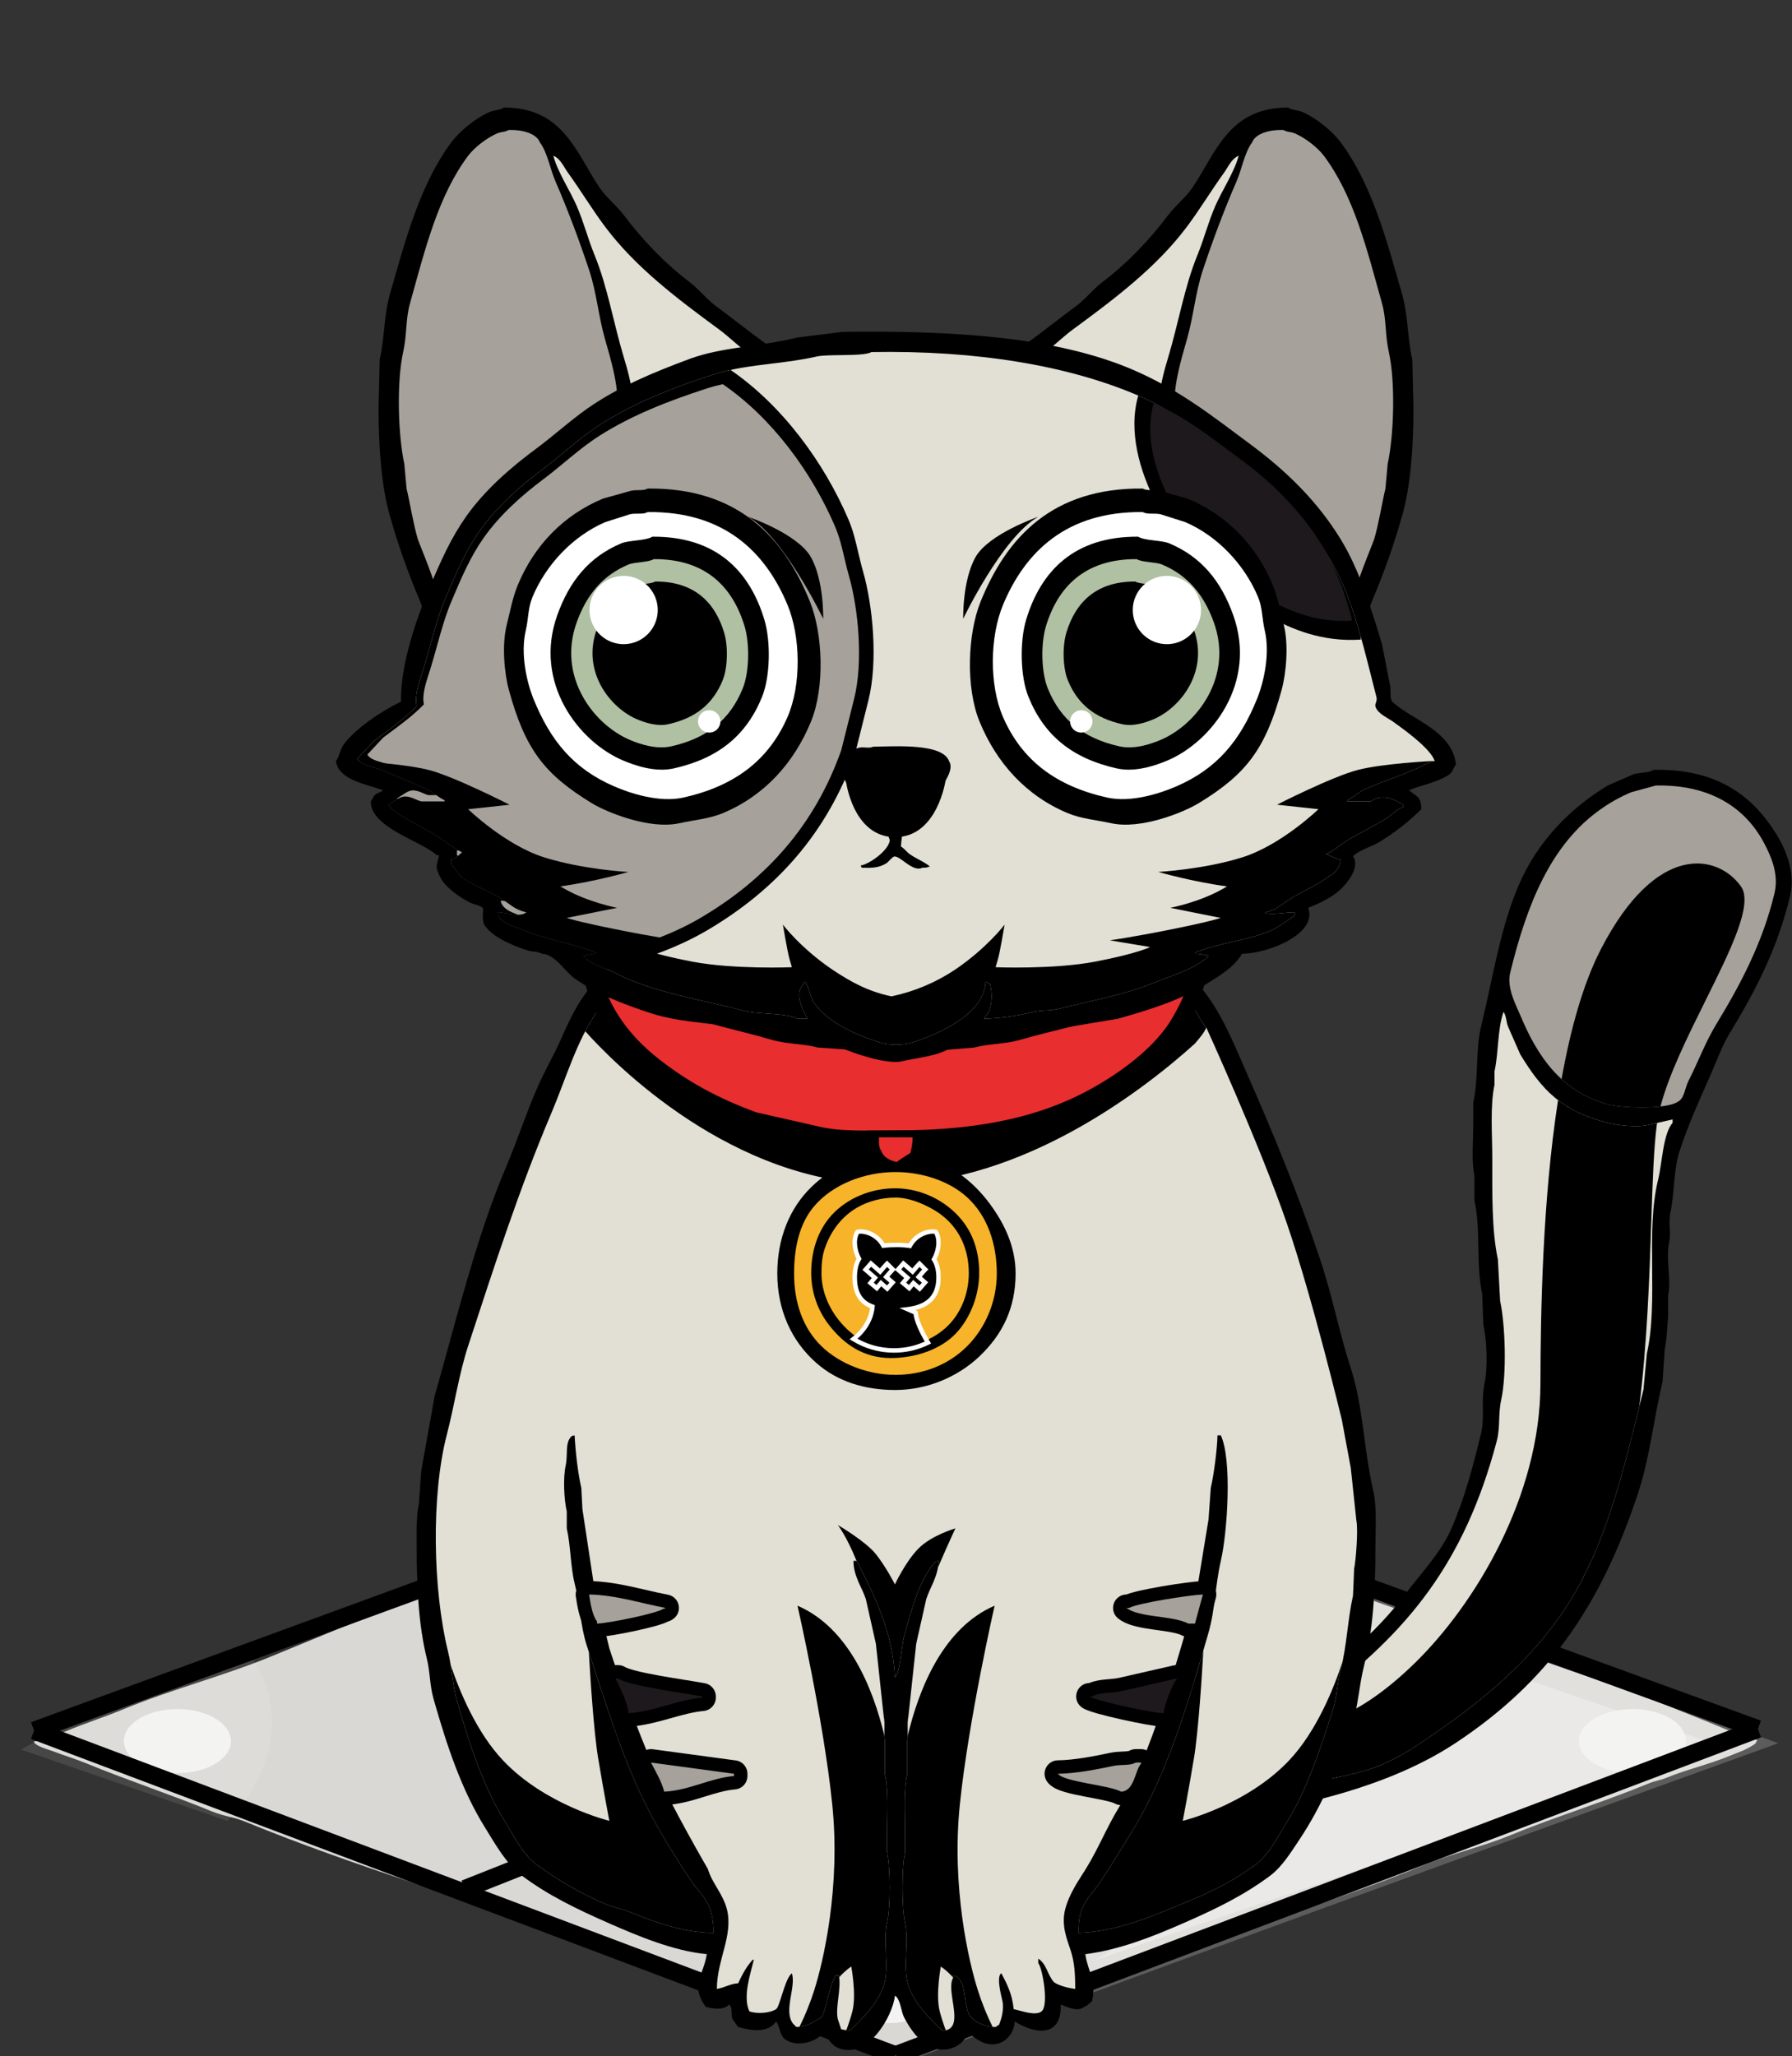
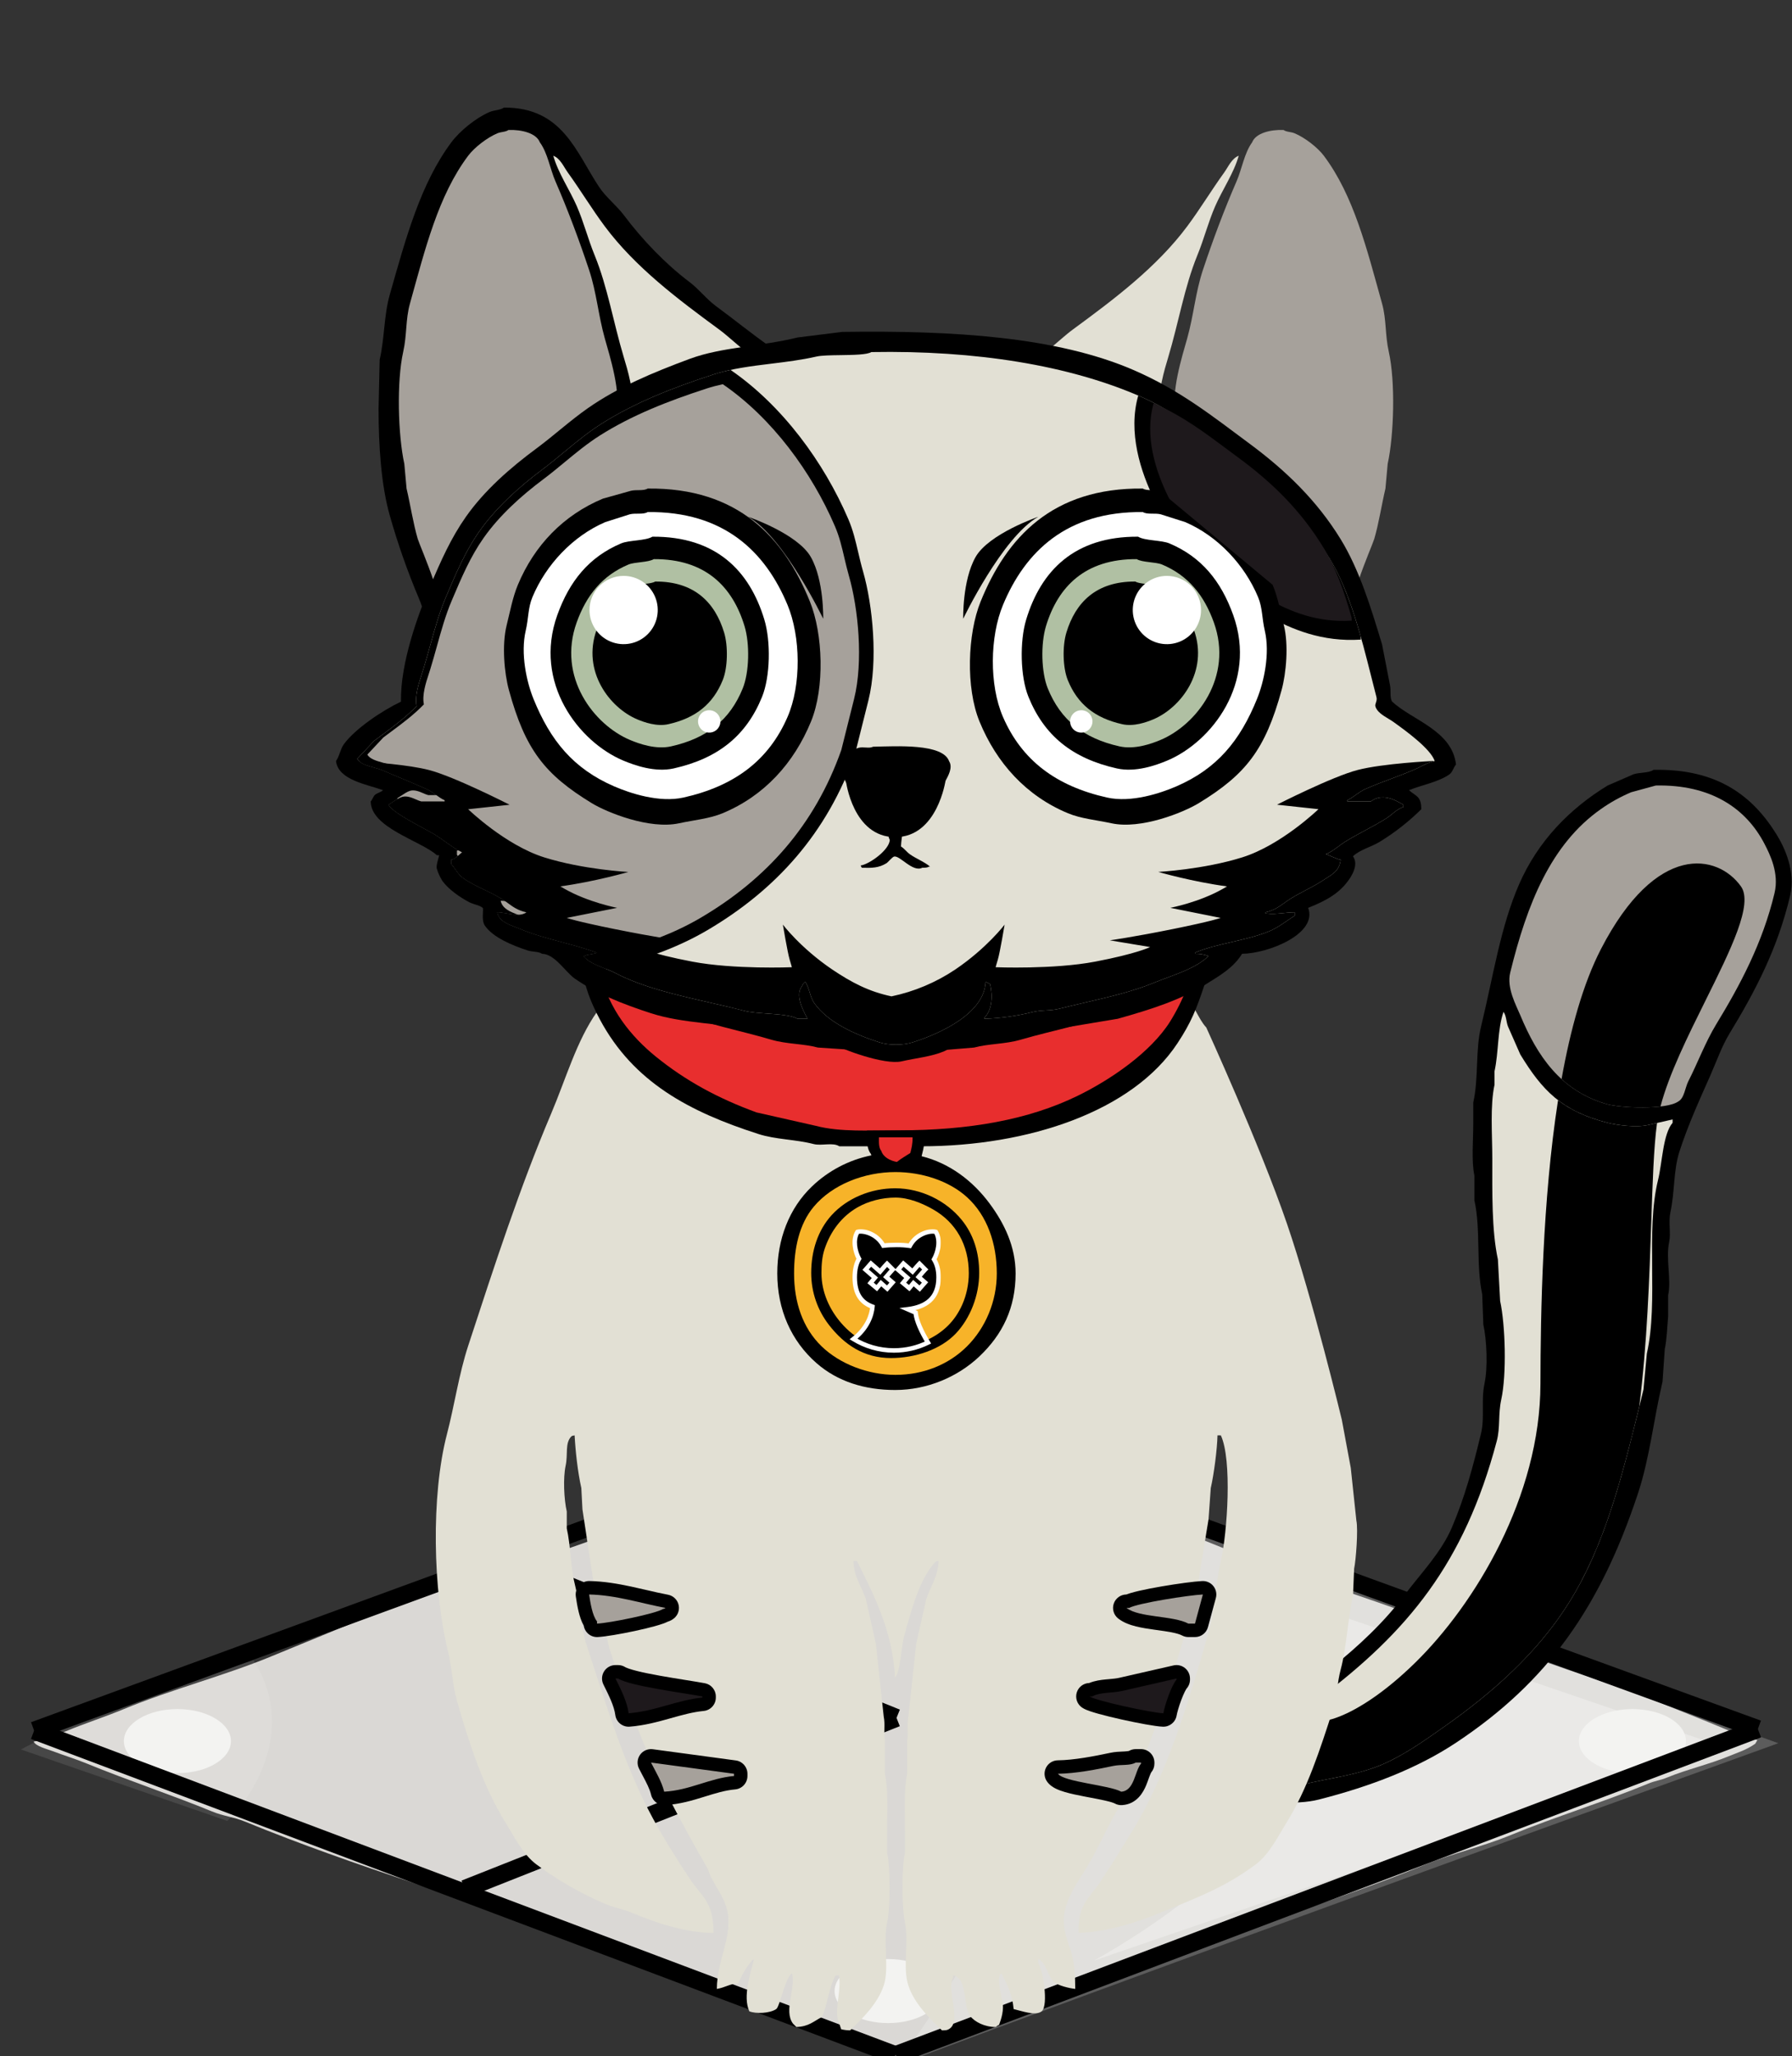
<svg xmlns="http://www.w3.org/2000/svg" xmlns:xlink="http://www.w3.org/1999/xlink" width="320" height="367" viewBox="0 0 1600 1835" fill="none">
  <rect x="0" y="0" width="1600" height="1835" fill="#333333" stroke="none" />
  <defs>
    <svg version="1.1" id="imported-svg" x="0px" y="0px" viewBox="0 0 1707 1913" style="enable-background:new 0 0 1707 1913;" xml:space="preserve">
      <style type="text/css">
      .st0{clip-path:url(#SVGID_00000088102320844897834140000005527532541392706435_);}
      .st1{fill-rule:evenodd;clip-rule:evenodd;fill:#DAD8D5;}
      .st2{fill:#FFFFFF;fill-opacity:0.2;}
      .st3{fill:#FFFFFF;fill-opacity:0.3;}
      .st4{fill:#FFFFFF;fill-opacity:0.1;}
      .st5{fill:#F3F3F1;}
      .st6{fill:none;stroke:#000000;stroke-width:17;}
    </style>
      <g>
        <defs>
          <rect id="SVGID_1_" y="1299.3" width="1707" height="1913" />
        </defs>
        <clipPath id="SVGID_00000168089272647591406680000016283224826098373272_">
          <use xlink:href="#SVGID_1_" style="overflow:visible;" />
        </clipPath>
        <g style="clip-path:url(#SVGID_00000168089272647591406680000016283224826098373272_);">
          <path class="st1" d="M852,1312.3c8.7,0.5,17.1,6.1,24,9c17.1,7.1,37.1,12.7,53.5,19.5c50.7,21,102.8,34.3,153,55           c22.6,9.3,43.4,14.2,66,23.5c75.9,31.3,158.9,53.7,235,85c19,7.8,38,10.2,57,18c45.5,18.7,94.8,32,141,51           c17.6,7.2,36.1,14.4,54.5,22c11.9,4.9,24.6,10.3,38,13.5l-2,3.5c-8.5,6-17.3,8.6-25.5,12c-18.4,7.6-40.4,12.7-58,20           c-7,2.9-11.5,3.1-18.5,6c-42.4,17.5-88.5,31.5-131,49c-27.2,11.2-55.3,17.3-82.5,28.5c-81.7,33.6-167.4,57.9-249,91.5           c-21.7,8.9-45.8,13.1-67.5,22c-43.7,18-87.7,30.8-132,49c-11.8,4.8-26.1,8.8-38.5,14c-5.7,2.4-11.1,5.7-18.5,6.5           c-4.5-3.9-10-6.9-16-9.5c-13.7-5.8-28.4-10-43-16c-32.3-13.3-68.6-22.7-101-36c-7.9-3.3-15-4.7-23-8c-35.3-14.5-71.9-25.2-108-40           c-111-40-220.9-71.4-327-115c-10.6-4.3-20.4-5.1-31-9.5c-39-16-80-29.5-119-45.5c-11.2-4.6-22.5-8-33-12c-5.2-2-15.6-4.4-18-9           c9.6-1.9,22.8-6.6,31-10c18.4-7.6,37.4-13.7,55-21c46.2-19.1,94.5-31.3,140-50c22.6-9.3,44.4-18.2,67-27.5           c94.4-38.9,195.6-64.2,290-103c12.6-5.2,25.4-7.8,38-13c42.7-17.6,87.5-31.5,130-49c17.2-7.1,35.7-8.6,52-15.5           C840.9,1318.9,847.8,1316.4,852,1312.3z" />
          <path class="st2" d="M852.5,1919.3c276.5-371,53.3-517.3,0-609.5l841.5,302C1496.5,1683,1051.7,1844.1,852.5,1919.3z" />
          <path class="st3" d="M1638.5,1614.3l-431-147.5c152.4,123.6-46.8,286.2-165.5,352L1638.5,1614.3z" />
          <path class="st4" d="M216.5,1685.8l-196.5-68c20.7-11.8,93.9-45.4,221.5-85C282.7,1597.2,242,1661.7,216.5,1685.8z" />
          <ellipse class="st5" cx="846" cy="1847.8" rx="51" ry="30.5" />
          <ellipse cx="846" cy="1847.8" rx="26" ry="15.5" />
          <ellipse class="st5" cx="1555" cy="1609.8" rx="51" ry="30.5" />
          <ellipse class="st5" cx="854" cy="1366.8" rx="51" ry="30.5" />
          <ellipse class="st5" cx="169" cy="1609.8" rx="51" ry="30.5" />
          <ellipse cx="1555" cy="1607.8" rx="26" ry="15.5" />
          <ellipse cx="169" cy="1610.8" rx="26" ry="15.5" />
-           <ellipse cx="858" cy="1366.8" rx="26" ry="15.5" />
        </g>
      </g>
      <line class="st6" x1="32.5" y1="1599.8" x2="853" y2="1908.8" />
      <line class="st6" x1="1674.5" y1="1598.3" x2="853" y2="1908.8" />
      <line class="st6" x1="853" y1="1299.3" x2="1674.5" y2="1598.3" />
      <line class="st6" x1="32.5" y1="1599.8" x2="853" y2="1299.3" />
      <line class="st6" x1="854" y1="1587.7" x2="478.7" y2="1436.4" />
      <line class="st6" x1="442.8" y1="1750.5" x2="854" y2="1587.7" />
    </svg>
  </defs>
  <use xlink:href="#imported-svg" x="0" y="24" />
  <g id="Cat">
    <g id="Tail">
      <path id="Color Fill 47" fillRule="evenodd" clipRule="evenodd" d="M1476.4 687.04C1533.42 685.876 1565.05 710.368 1586.4 745.04C1593.25 756.157 1603.43 777.64 1598.4 799.04C1587.18 846.768 1566.84 885.209 1544.4 922.04C1537.28 933.73 1533.03 946.257 1527.4 959.04C1517.81 980.823 1507.28 1003.47 1499.4 1028.04C1494.06 1044.7 1495.37 1063.98 1491.4 1082.04C1489.62 1090.13 1491.9 1101.19 1490.4 1108.04C1487.09 1123.13 1492.44 1142.19 1489.4 1156.04V1175.04C1488.6 1183.75 1488.22 1195.85 1486.4 1204.04C1485.73 1213.71 1485.07 1223.38 1484.4 1233.04C1476.32 1267.37 1472.94 1301.32 1462.4 1333.04C1428.57 1434.91 1381.72 1500.96 1300.4 1555.04C1265.78 1578.07 1223.69 1594.27 1177.4 1606.04C1157.7 1611.05 1127 1608.64 1111.4 1602.04C1080.2 1588.83 1094.06 1559.6 1113.4 1545.04C1163.4 1507.4 1216.9 1473 1254.4 1423.04C1268.44 1404.35 1286.7 1385.76 1296.4 1363.04C1307.77 1336.41 1315.13 1309.33 1322.4 1279.04C1325.69 1265.34 1322.31 1249.35 1325.4 1235.04C1328.58 1220.34 1327.43 1195.7 1324.4 1182.04C1324.07 1173.04 1323.74 1164.04 1323.4 1155.04C1317.7 1128.74 1322.3 1097.65 1316.4 1071.04V1049.04C1313.68 1036.13 1315.4 1017.72 1315.4 1003.04V984.04C1320.39 961.579 1317.13 937.806 1322.4 916.04C1333.3 871.106 1339.67 827.282 1356.4 789.04C1373.1 750.875 1401.23 721.856 1435.4 701.04C1443.07 697.706 1450.74 694.373 1458.4 691.04C1464.21 689.114 1471.62 690.129 1476.4 687.04Z" fill="black" />
      <path id="Color Fill 49" fillRule="evenodd" clipRule="evenodd" d="M1342.4 903.04C1344.97 906.479 1344.73 911.566 1346.4 916.04L1357.4 941.04C1376.74 972.774 1394.15 991.553 1435.4 1002.04C1443.35 1004.06 1460.6 1006.46 1471.4 1004.04C1478.44 1002.46 1486.67 1000.61 1493.4 999.04V1002.04C1484.75 1012.05 1484.21 1037.56 1480.4 1053.04C1469.09 1098.99 1481.01 1161.11 1470.4 1208.04C1469.4 1218.71 1468.4 1229.38 1467.4 1240.04C1449.86 1311.61 1434.5 1376.95 1400.4 1431.04C1372.34 1475.56 1332.14 1511.03 1289.4 1541.04C1272.29 1553.06 1253.76 1566.41 1233.4 1575.04C1212.7 1583.81 1188.7 1586.69 1165.4 1592.04C1149.38 1595.72 1113.84 1589.25 1110.4 1581.04C1105.83 1573.21 1118.19 1564.25 1122.4 1561.04L1130.4 1552.04C1146.35 1540.09 1161.59 1527.94 1177.4 1516.04C1256.33 1456.65 1307.42 1395.62 1336.4 1286.04C1339.64 1273.82 1337.5 1262.3 1340.4 1249.04C1345.32 1226.55 1344.1 1182.72 1339.4 1161.04C1338.74 1148.71 1338.07 1136.37 1337.4 1124.04C1331.76 1097.79 1332.4 1064.07 1332.4 1034.04C1332.4 1012.2 1330.31 986.899 1334.4 968.04V956.04C1338.14 938.999 1336.94 918.84 1342.4 903.04Z" fill="#E2E0D4" />
      <path id="Color Fill 48" fillRule="evenodd" clipRule="evenodd" d="M1478.4 701.04C1527.44 699.991 1558.9 721.289 1575.4 753.04C1580.37 762.605 1588.64 779.287 1584.4 797.04C1573.72 841.729 1553.59 879.255 1532.4 914.04C1522.6 930.133 1515.88 948.453 1507.4 965.04C1504.6 970.516 1503.83 980.269 1498.4 983.04C1488 990.466 1446.97 989.13 1433.4 985.04C1393.42 972.988 1372.7 942.84 1357.4 906.04C1353.8 897.381 1345.04 881.773 1348.4 868.04C1363.4 806.812 1384.67 753.41 1429.4 722.04C1437.84 716.086 1446.89 711.057 1456.4 707.04L1478.4 701.04Z" fill="#A6A19B" />
      <path id="Intersect" fillRule="evenodd" clipRule="evenodd" d="M1482.56 987.494C1466.06 989.43 1442.95 987.915 1433.4 985.04C1417.64 980.289 1404.87 972.725 1394.25 963.051C1402.19 918.659 1413.45 877.926 1429.4 847.04C1479.06 750.903 1533.75 762.211 1554.4 791.04C1565.62 806.691 1545.3 847.586 1522.89 892.695C1507 924.675 1490.07 958.772 1482.56 987.494Z" fill="black" fillOpacity="0.25" />
      <path id="Intersect_2" fillRule="evenodd" clipRule="evenodd" d="M1463.6 1255.56C1447.53 1321.06 1432.02 1380.89 1400.4 1431.04C1372.34 1475.56 1332.14 1511.03 1289.4 1541.04C1288.51 1541.67 1287.62 1542.3 1286.72 1542.93C1270.36 1554.44 1252.7 1566.86 1233.4 1575.04C1218.61 1581.31 1202.12 1584.57 1185.41 1587.87C1178.74 1589.19 1172.05 1590.51 1165.4 1592.04C1149.38 1595.72 1113.84 1589.25 1110.4 1581.04C1106 1573.49 1117.33 1564.89 1121.92 1561.41C1122.09 1561.28 1122.25 1561.15 1122.4 1561.04L1130.4 1552.04C1138.64 1545.87 1146.69 1539.64 1154.72 1533.42C1159.48 1529.74 1164.23 1526.07 1169.02 1522.41C1168.6 1524.95 1168.37 1527.53 1168.4 1530.04C1168.6 1544.01 1209.73 1536.52 1263.4 1484.04C1317.08 1431.56 1375.23 1335.37 1375.4 1235.04C1375.51 1171.45 1377.23 1071.22 1391.11 981.86C1402.51 990.642 1416.43 997.218 1435.4 1002.04C1443.35 1004.06 1460.6 1006.46 1471.4 1004.04C1473.99 1003.46 1476.74 1002.84 1479.52 1002.22C1479.48 1002.49 1479.44 1002.77 1479.4 1003.04C1476.59 1023.71 1475.55 1054.71 1474.33 1091.09V1091.09C1472.67 1140.16 1470.69 1199.02 1463.6 1255.56Z" fill="black" fillOpacity="0.15" />
    </g>
    <g id="Body">
-       <path id="Color Fill 50" fillRule="evenodd" clipRule="evenodd" d="M969.044 1744C971.16 1759.36 979.201 1767.23 975.044 1786C972.326 1787.81 971.5 1789.78 968.044 1791C961.682 1796.2 952.544 1790.64 947.044 1789C948.194 1820.09 921.744 1814.39 906.044 1804C905.485 1817.01 893.344 1828.83 878.044 1823C873.105 1821.12 868.272 1816.82 864.044 1814C860.911 1825.52 845.383 1833.29 831.044 1827C820.771 1822.49 811.973 1809.96 807.044 1800C804.358 1794.57 804.033 1784.08 799.044 1781C796.952 1799.98 774.744 1837.74 749.044 1828C741.769 1825.24 739.808 1819.15 735.044 1814C729.277 1822.48 711.355 1827.51 701.044 1820C696.11 1816.41 696.516 1809.14 693.044 1804C685.666 1814.78 670.502 1812.25 659.044 1809C657.377 1806.67 655.711 1804.33 654.044 1802C652.326 1798.03 654.532 1791.29 651.044 1789C645.868 1794.17 637.256 1792.82 630.044 1791C615.944 1770.57 627.766 1764.62 631.044 1744C601.401 1741.23 568.692 1727.36 545.044 1717C515.488 1704.06 489.963 1691.83 466.044 1674C452.028 1663.55 442.473 1646.17 433.044 1631C412.244 1597.52 399.311 1559.17 387.044 1516C383.581 1503.81 384.195 1492.8 381.044 1480C373.794 1450.55 372.053 1417 372.044 1381C372.044 1367.39 371.527 1353.12 374.044 1342C374.711 1332.33 375.377 1322.66 376.044 1313C380.044 1290.67 384.044 1268.34 388.044 1246C408.229 1175.09 425.178 1104.2 452.044 1041C462.255 1016.98 469.689 993.594 480.044 970C486.22 955.927 494.868 941.019 501.044 927C511.144 904.069 521.424 883.072 540.044 869C568.303 847.642 596.495 832.14 636.044 821C664.629 812.948 697.484 816.7 727.044 810H833.044C929.126 809.985 997.744 821.912 1053.04 863C1084.47 886.346 1098.23 923.811 1115.04 962C1137.91 1013.92 1160.18 1068.48 1179.04 1125C1189.53 1156.42 1195.84 1189.63 1206.04 1221C1217.17 1255.21 1217.48 1292.84 1226.04 1330C1229.56 1345.24 1228.04 1364.87 1228.04 1382C1228.05 1419.87 1225.85 1455.09 1218.04 1486C1213.23 1505.05 1212.88 1522.24 1207.04 1540C1194.46 1578.28 1180.09 1612.02 1160.04 1642C1152.6 1653.13 1144.62 1666.11 1134.04 1674C1110.14 1691.82 1084.62 1704.14 1055.04 1717C1029.94 1727.92 1000.19 1740.04 969.044 1744Z" fill="black" />
      <path id="Color Fill 53" d="M963.043 1725C962.312 1699.45 972.543 1694.18 982.043 1680C992.099 1664.99 1001.67 1649.27 1011.04 1634C1041.73 1584.02 1061.26 1519.2 1079.04 1457C1085.06 1435.97 1084.81 1415.7 1090.04 1393C1095.94 1367.38 1100.17 1302.74 1090.04 1281H1087.04C1086.81 1293.1 1083.82 1316.04 1081.04 1328C1080.38 1337.33 1079.71 1346.66 1079.04 1356L1068.04 1423L1067.97 1423.25C1051.21 1482.16 1035.79 1536.34 1013.04 1588C1009.39 1596.3 1003.66 1605.43 999.043 1613C988.131 1630.9 980.851 1649.37 970.043 1667C963.17 1678.21 954.793 1689.56 951.043 1704C947.333 1718.29 952.764 1730.95 956.043 1741C959.418 1751.34 959.99 1761.8 960.043 1775C954.551 1774.45 944.989 1772 941.043 1769C935.072 1762.4 934.743 1753.03 927.043 1748V1752C930.943 1756.8 936.521 1789.69 930.043 1795C924.583 1799.39 911.887 1794.57 905.043 1793C903.836 1779.7 899.036 1770.53 894.228 1761.35L894.043 1761C893.71 1761.33 893.376 1761.67 893.043 1762C890.162 1766.78 893.854 1780.46 895.043 1786C896.665 1793.55 893.917 1802.18 892.043 1807C890.94 1807.5 889.926 1808.17 889.043 1809C879.443 1809.09 870.189 1804.55 866.043 1799C859.377 1789.48 864.186 1765.64 851.043 1763V1765C844.49 1775.99 859.39 1804.52 847.043 1811C845.625 1811.96 843.77 1811.98 841.043 1812L840.854 1811.82C829.752 1801.05 816.329 1788.04 811.043 1772C805.643 1755.62 811.829 1733.9 808.043 1716C805.077 1701.98 805.009 1667 808.043 1653V1635C808.043 1618.18 806.7 1598.4 810.043 1583V1553C811.196 1547.73 809.618 1538.51 811.043 1532C813.377 1510.34 815.71 1488.67 818.043 1467C821.043 1453.67 824.043 1440.34 827.043 1427C830.726 1415.83 837.628 1406.95 838.043 1393C835.967 1393.37 836.119 1393.24 835.043 1394C820.472 1409.92 813.605 1437.61 807.043 1461C805.028 1468.18 803.543 1494.2 799.043 1497C797.15 1455.38 779.543 1422 765.043 1393H762.043C762.014 1406.73 769.397 1416.09 773.043 1427C776.043 1440.33 779.043 1453.66 782.043 1467C784.377 1488.66 786.71 1510.33 789.043 1532C790.514 1538.49 788.85 1547.73 790.043 1553V1583C793.422 1598.37 792.043 1618.2 792.043 1635V1653C795.028 1666.69 795.121 1702.34 792.043 1716C788.205 1733.03 794.253 1756.58 789.043 1772C783.602 1788.1 770.296 1801.24 759.043 1812C756.346 1811.99 753.66 1811.65 751.043 1811L748.043 1802C745.623 1791.44 751.335 1775.02 749.043 1763H746.043C740.27 1773.41 739.074 1787.57 734.043 1800C726.606 1803.73 722.302 1808.65 711.043 1809L708.043 1806C699.308 1794.54 710.959 1773.51 707.043 1761C706.71 1761.33 706.376 1761.67 706.043 1762C700.522 1767.7 696.008 1791.25 693.043 1793C687.37 1796.9 674.774 1797.35 669.043 1795C662.906 1781.66 670.286 1760.85 673.043 1749H672.043C666.364 1755.19 662.961 1761.74 659.043 1770C651.408 1770.48 647.243 1773.89 640.043 1775C640.164 1748.81 654.891 1727.22 649.043 1704C645.555 1690.15 635.624 1680.5 632.043 1668C632.043 1668 599.87 1612.76 583.043 1575.5C565.113 1535.8 544.043 1471 544.043 1471L530.043 1413L520.043 1347C519.71 1340.67 519.377 1334.34 519.043 1328C515.838 1313.79 513.822 1295.38 513.043 1281C510.967 1281.37 511.119 1281.24 510.043 1282C504.294 1288.05 507.218 1297.87 505.043 1308C502.688 1318.97 503.534 1337.92 506.043 1349V1364C509.626 1379.7 509.343 1398.37 513.043 1413C517.999 1432.59 518.052 1450.66 524.043 1469C541.788 1523.3 557.802 1576.49 583.043 1623C592.998 1641.34 604.502 1659.66 616.043 1677C626.867 1693.26 636.988 1696.85 637.043 1725C610.882 1724.98 583.904 1715.2 564.043 1707C555.588 1703.51 548.235 1702.55 540.043 1699C518.432 1689.72 497.964 1677.97 479.043 1664C466.687 1654.79 459.343 1639.41 451.043 1626C431.804 1594.92 419.283 1557.51 408.043 1518C403.832 1503.2 403.853 1489.44 400.043 1474C386.555 1419.34 384.717 1334.99 399.043 1280C405.89 1253.72 409.673 1226.56 418.043 1201C441.498 1129.36 464.054 1059.88 492.043 994C505.435 962.479 514.727 929.032 533.043 903C536.11 898.642 537.89 893.167 542.043 890C564.092 873.184 586.258 857.442 614.043 846C663.436 825.66 729.35 826.011 799.043 826C836.666 825.994 880.187 822.515 912.043 830L927.043 831L968.043 840C1004.22 852.023 1031.12 869.461 1058.04 890C1066.56 896.5 1069.73 909.192 1077.04 917C1077.04 917 1125.06 1022.1 1149.04 1092C1172.07 1159.13 1198.04 1267 1198.04 1267L1206.04 1310C1207.71 1325.67 1209.38 1341.34 1211.04 1357C1212.78 1365.08 1210.61 1392.84 1209.04 1400L1208.04 1424C1203.19 1445.74 1202.42 1469.78 1197.04 1490C1193.68 1502.64 1193.93 1513.93 1190.04 1526C1178.36 1562.3 1167.12 1596.83 1149.04 1626C1140.74 1639.4 1133.4 1654.8 1121.04 1664C1094.11 1684.05 1069.8 1693.24 1036.04 1707C1015.6 1715.34 989.698 1724.11 963.043 1725Z" fill="#E2E0D4" />
-       <path id="Intersect_3" fillRule="evenodd" clipRule="evenodd" d="M1066.84 931.39C1071.45 926.063 1075.71 920.823 1077.04 917C1073.84 913.579 1071.43 909.221 1069.02 904.857C1065.93 899.26 1062.83 893.652 1058.04 890C1031.12 869.461 1004.22 852.023 968.044 840L927.044 831L912.044 830C887.77 824.297 856.724 824.959 826.675 825.6C817.288 825.8 807.999 825.999 799.044 826C797.846 826 796.65 826 795.455 826C727.091 826.005 662.588 826.01 614.044 846C586.259 857.442 564.093 873.184 542.044 890C539.315 892.081 537.611 895.158 535.893 898.261C534.996 899.88 534.096 901.506 533.044 903C529.183 908.487 525.724 914.303 522.542 920.361C547.32 948.089 653.406 1057 791.044 1057C914.414 1057 1024.67 969.499 1066.84 931.39ZM525.712 1474.12C527.053 1478.24 528.387 1482.35 529.717 1486.46C545.336 1534.65 560.515 1581.49 583.044 1623C592.999 1641.34 604.503 1659.66 616.044 1677C618.659 1680.93 621.234 1684.12 623.635 1687.09C631.171 1696.43 637.002 1703.65 637.044 1725C610.883 1724.98 583.905 1715.2 564.044 1707C559.941 1705.31 556.098 1704.21 552.293 1703.12C548.256 1701.97 544.261 1700.83 540.044 1699C518.433 1689.72 497.964 1677.97 479.044 1664C469.117 1656.6 462.425 1645.22 455.874 1634.08C454.271 1631.35 452.676 1628.64 451.044 1626C431.805 1594.92 419.284 1557.51 408.044 1518C405.804 1510.13 404.762 1502.55 403.703 1494.86C403.303 1491.95 402.901 1489.03 402.431 1486.07C410.557 1510.07 425.657 1546.22 449.044 1571C486.902 1611.12 544.044 1625 544.044 1625C544.044 1625 539.186 1599.88 534.044 1569C530.173 1545.75 527.029 1496.86 525.712 1474.12ZM749.303 1764.63C749.231 1764.08 749.146 1763.53 749.044 1763H746.044C742.787 1768.87 740.987 1775.94 739.134 1783.21C737.701 1788.83 736.237 1794.58 734.044 1800C732.108 1800.97 730.384 1802.02 728.695 1803.05C724.461 1805.64 720.443 1808.09 713.84 1808.81C719.064 1798.23 723.479 1787.26 727.044 1776C734.801 1751.62 750.783 1684.94 743.044 1610C735.305 1535.06 712.044 1433 712.044 1433C757.991 1452.77 779.583 1507.05 789.607 1549.01C789.657 1550.49 789.781 1551.84 790.044 1553V1583C792.677 1594.98 792.421 1609.66 792.179 1623.51C792.111 1627.43 792.044 1631.29 792.044 1635V1653C795.029 1666.69 795.122 1702.34 792.044 1716C790.247 1723.97 790.617 1733.38 790.984 1742.7C791.401 1753.3 791.815 1763.8 789.044 1772C783.603 1788.1 770.297 1801.24 759.044 1812C757.912 1811.99 756.782 1811.93 755.658 1811.81C757.721 1806.3 759.519 1800.69 761.044 1795C764.902 1780.12 760.044 1755 760.044 1755C760.044 1755 754.242 1758.85 749.303 1764.63ZM851.044 1764.98C846.052 1759.04 840.044 1755.05 840.044 1755.05C840.044 1755.05 835.185 1780.17 839.044 1795.06C840.568 1800.75 842.364 1806.36 844.427 1811.87C843.469 1811.98 842.358 1811.99 841.044 1812L840.855 1811.82C829.752 1801.05 816.33 1788.04 811.044 1772C808.146 1763.21 808.585 1752.88 809.028 1742.43C809.411 1733.41 809.798 1724.3 808.044 1716C805.078 1701.98 805.01 1667 808.044 1653V1635C808.044 1631.32 807.979 1627.49 807.914 1623.6C807.68 1609.73 807.433 1595.03 810.044 1583V1553C810.293 1551.86 810.415 1550.53 810.467 1549.09C820.485 1507.12 842.076 1452.79 888.044 1433C888.044 1433 864.783 1535.08 857.044 1610.03C849.305 1684.98 865.287 1751.67 873.044 1776.05C876.611 1787.32 881.031 1798.31 886.263 1808.9C877.696 1808.2 869.788 1804.01 866.044 1799C863.431 1795.27 862.581 1789.34 861.723 1783.35C860.39 1774.05 859.036 1764.61 851.044 1763V1764.98ZM1198.75 1482.79C1198.23 1485.24 1197.67 1487.64 1197.04 1490C1195.5 1495.81 1194.72 1501.33 1193.94 1506.77C1193.04 1513.18 1192.14 1519.48 1190.04 1526C1178.36 1562.3 1167.12 1596.83 1149.04 1626C1147.39 1628.66 1145.78 1631.4 1144.16 1634.16C1137.62 1645.27 1130.95 1656.63 1121.04 1664C1096 1682.65 1073.21 1691.9 1042.99 1704.17C1040.72 1705.1 1038.4 1706.04 1036.04 1707C1015.6 1715.34 989.699 1724.11 963.044 1725C962.476 1705.17 968.514 1697.55 975.687 1688.51C977.755 1685.9 979.918 1683.17 982.044 1680C991.261 1666.24 1000.07 1651.89 1008.69 1637.83C1009.48 1636.55 1010.26 1635.27 1011.04 1634C1039.11 1588.29 1057.84 1530.17 1074.44 1472.99C1073.16 1495.21 1069.98 1545.38 1066.04 1569.02C1060.9 1599.9 1056.04 1625.03 1056.04 1625.03C1056.04 1625.03 1113.18 1611.15 1151.04 1571.02C1175.52 1545.07 1190.92 1506.68 1198.75 1482.79ZM837.444 1399.01C845.76 1379.53 853.044 1364 853.044 1364C853.044 1364 831.773 1370.09 820.044 1382C808.315 1393.91 799.044 1414 799.044 1414C799.044 1414 791.278 1398.58 782.044 1387C772.81 1375.42 748.044 1361 748.044 1361C748.044 1361 755.811 1370.73 764.732 1393H765.044C765.68 1394.27 766.323 1395.55 766.969 1396.84C781.059 1424.95 797.234 1457.21 799.044 1497C802.041 1495.14 803.701 1482.97 805.07 1472.93C805.757 1467.9 806.371 1463.4 807.044 1461C807.536 1459.25 808.029 1457.47 808.528 1455.67C814.679 1433.53 821.565 1408.73 835.044 1394C835.955 1393.36 835.986 1393.35 837.236 1393.14C837.461 1393.1 837.726 1393.06 838.044 1393C837.981 1395.11 837.77 1397.1 837.444 1399.01Z" fill="black" fillOpacity="0.15" />
      <g id="Color Fill 92 (Stroke)">
        <path d="M1085.58 1426.14C1086.59 1422.44 1085.76 1418.49 1083.36 1415.49C1080.97 1412.5 1077.28 1410.84 1073.45 1411.01C1066.4 1411.33 1051.25 1413.37 1037.29 1415.77C1030.2 1416.99 1023.14 1418.34 1017.28 1419.69C1014.35 1420.37 1011.61 1421.07 1009.24 1421.78C1008.12 1422.12 1006.87 1422.52 1005.62 1423C1000.58 1423.07 996.105 1426.3 994.452 1431.08C992.781 1435.92 994.36 1441.28 998.385 1444.44C1003.2 1448.22 1009.19 1450.23 1014.33 1451.51C1019.67 1452.84 1025.53 1453.71 1030.86 1454.45C1031.68 1454.56 1032.49 1454.67 1033.29 1454.78C1037.89 1455.42 1042.08 1456 1045.95 1456.75C1050.57 1457.66 1053.61 1458.62 1055.41 1459.58C1057.15 1460.51 1059.09 1461 1061.06 1461H1066.94C1072.36 1461 1077.11 1457.37 1078.53 1452.14C1080.88 1443.48 1083.23 1434.81 1085.58 1426.14Z" fill="black" />
        <path d="M1038.29 1540.99C1044.31 1541.21 1049.56 1536.93 1050.56 1530.99C1050.98 1528.47 1052.51 1523.02 1054.63 1517.36C1055.65 1514.62 1056.71 1512.08 1057.71 1510.06C1058.71 1508.02 1059.32 1507.15 1059.41 1507.02C1059.42 1507.01 1059.42 1507 1059.42 1507C1061.39 1504.8 1062.48 1501.95 1062.48 1499V1498C1062.48 1494.35 1060.82 1490.9 1057.96 1488.62C1055.11 1486.34 1051.37 1485.49 1047.81 1486.3C1031.74 1489.96 1015.67 1493.63 999.595 1497.3C999.56 1497.31 999.526 1497.32 999.491 1497.33C996.847 1497.95 994.183 1498.19 990.68 1498.51C989.477 1498.61 988.174 1498.73 986.739 1498.87C982.86 1499.26 977.562 1499.9 972.489 1502.01C967.396 1502.17 962.94 1505.53 961.413 1510.42C959.848 1515.43 961.721 1520.88 966.037 1523.87C968.26 1525.41 971.134 1526.45 972.929 1527.08C975.181 1527.86 977.891 1528.68 980.816 1529.49C986.69 1531.13 993.965 1532.89 1001.3 1534.53C1015.44 1537.68 1031.65 1540.76 1038.29 1540.99Z" fill="black" />
        <path d="M1014.03 1561C1011.89 1561 1009.8 1561.57 1007.96 1562.65C1007.96 1562.64 1007.96 1562.64 1007.96 1562.64C1007.96 1562.63 1007.15 1562.92 1004.11 1563.09C1003.66 1563.11 1003.12 1563.13 1002.52 1563.16C999.701 1563.27 995.433 1563.44 991.564 1564.26C976.755 1567.37 959.371 1570.79 944.474 1571C940.058 1571.06 936.034 1573.55 933.997 1577.46C931.96 1581.38 932.239 1586.1 934.724 1589.75C937.148 1593.31 940.66 1595.29 942.813 1596.34C945.289 1597.55 948.058 1598.5 950.717 1599.29C956.046 1600.86 962.488 1602.17 968.553 1603.34C970.16 1603.65 971.742 1603.95 973.293 1604.24C977.833 1605.1 982.105 1605.91 985.956 1606.77C991.534 1608.01 994.364 1608.99 995.214 1609.46C997.229 1610.59 999.529 1611.12 1001.84 1610.98C1015.37 1610.13 1020.96 1599.01 1023.35 1593.29C1024.12 1591.43 1025.02 1588.93 1025.71 1587.01L1025.71 1587C1026.03 1586.1 1026.31 1585.34 1026.51 1584.83C1027.3 1582.73 1027.75 1581.97 1027.84 1581.82C1027.86 1581.79 1027.86 1581.78 1027.85 1581.8C1029.71 1579.62 1030.73 1576.86 1030.73 1574V1573C1030.73 1566.37 1025.36 1561 1018.73 1561H1014.03Z" fill="black" />
        <path d="M582.874 1561.11C578.457 1560.51 574.073 1562.41 571.49 1566.05C568.908 1569.68 568.551 1574.44 570.565 1578.42C571.771 1580.8 572.938 1583 574.036 1585.07C577.345 1591.31 580.038 1596.39 581.374 1601.85C582.749 1607.47 587.93 1611.3 593.701 1610.98C606.858 1610.24 618.197 1606.81 628.128 1603.73L629.187 1603.4C638.951 1600.37 647.25 1597.79 656.446 1596.95C662.626 1596.39 667.356 1591.21 667.356 1585V1583C667.356 1576.99 662.915 1571.91 656.963 1571.11C632.267 1567.77 607.57 1564.44 582.874 1561.11Z" fill="black" />
        <path d="M549.376 1530.52C550.186 1536.87 555.836 1541.46 562.216 1540.96C575.463 1539.93 587.33 1536.65 597.941 1533.68L598.806 1533.43C609.342 1530.48 618.542 1527.9 628.298 1526.94C634.445 1526.34 639.133 1521.18 639.133 1515V1514C639.133 1508.24 635.035 1503.29 629.372 1502.21C625.25 1501.43 619.355 1500.49 612.875 1499.45L611.791 1499.28C604.785 1498.15 596.996 1496.9 589.413 1495.54C581.801 1494.18 574.589 1492.74 568.719 1491.27C565.784 1490.53 563.331 1489.82 561.411 1489.16C560.457 1488.83 559.709 1488.53 559.144 1488.28C558.866 1488.16 558.656 1488.06 558.506 1487.98C558.365 1487.91 558.3 1487.87 558.295 1487.86C556.373 1486.65 554.146 1486 551.871 1486H549.519C545.363 1486 541.503 1488.15 539.315 1491.69C537.128 1495.22 536.926 1499.63 538.78 1503.35C543.631 1513.09 548.363 1522.59 549.376 1530.52Z" fill="black" />
        <path d="M526.224 1411C522.693 1410.94 519.313 1412.43 516.983 1415.08C514.654 1417.73 513.61 1421.28 514.132 1424.77L514.154 1424.92C514.663 1428.33 515.433 1433.5 516.673 1438.53C517.534 1442.03 518.879 1446.64 521.187 1450.77C521.577 1453.39 522.826 1455.82 524.764 1457.67C527.133 1459.94 530.325 1461.14 533.598 1460.99C540.362 1460.68 554.348 1458.24 566.768 1455.58C573.15 1454.22 579.49 1452.71 584.733 1451.26C587.347 1450.53 589.811 1449.78 591.928 1449.03C593.272 1448.56 594.916 1447.93 596.489 1447.14C596.666 1447.09 597.067 1446.97 597.537 1446.8C598.162 1446.57 598.768 1446.28 599.358 1445.95C599.855 1445.67 600.239 1445.41 600.37 1445.32C600.586 1445.18 600.633 1445.14 600.665 1445.12C600.696 1445.1 600.712 1445.08 600.86 1444.99C604.919 1442.28 606.937 1437.39 605.965 1432.61C604.993 1427.83 601.225 1424.11 596.431 1423.21C590.066 1422.01 583.966 1420.59 577.517 1419.09C573.035 1418.05 568.385 1416.97 563.362 1415.9C551.693 1413.41 539.174 1411.24 526.224 1411Z" fill="black" />
      </g>
      <path id="Color Fill 92" fillRule="evenodd" clipRule="evenodd" d="M526 1423C549.624 1423.44 572.585 1430.92 594.206 1435C593.005 1435.8 593.884 1435.35 591.854 1436C585.375 1440.11 544.337 1448.49 533.056 1449V1447C528.811 1441.82 527.037 1429.95 526 1423ZM1074 1423C1071.65 1431.67 1069.3 1440.34 1066.94 1449H1061.06C1047.44 1441.72 1016.98 1443.78 1005.79 1435H1008.15C1015.96 1430.69 1061.5 1423.57 1074 1423ZM581.27 1573C605.966 1576.33 630.661 1579.66 655.356 1583V1585C633.313 1587.01 616.079 1597.71 593.03 1599C590.815 1589.95 585.427 1581.21 581.27 1573ZM1014.03 1573H1018.73V1574C1013.16 1580.52 1012.96 1598.26 1001.09 1599C990.639 1593.13 949.648 1590.35 944.644 1583C960.872 1582.77 979.348 1579.09 994.034 1576C1001.05 1574.52 1008.98 1576 1014.03 1573Z" fill="#A6A19B" />
      <path id="Color Fill 93" fillRule="evenodd" clipRule="evenodd" d="M561.279 1529C559.953 1518.61 554.046 1507.08 549.52 1498H551.871C562.523 1504.75 610.597 1510.86 627.133 1514V1515C604.583 1517.2 585.144 1527.13 561.279 1529ZM1038.72 1529C1028.08 1528.62 978.487 1517.89 972.867 1514H975.219C982.251 1509.99 993.094 1511.18 1002.27 1509C1018.34 1505.33 1034.41 1501.66 1050.48 1498V1499C1046.02 1503.98 1039.93 1521.79 1038.72 1529Z" fill="#1E191C" />/&gt;
    </g>
    <g id="Ears">
      <g id="Ears Group 7">
        <path id="Ears Color Fill 77" d="M450 96.001C502.369 95.801 514.191 135.701 535 167.001C541.024 176.063 550.533 183.401 557 192.001C573.644 214.128 593.915 235.333 616 252.001C624.041 258.07 630.817 266.986 639 273.001C655.154 284.877 670.775 297.616 687 309.001C694.345 314.155 706.518 316.014 707 328.001C685.2 349.683 717.093 420.069 691.5 438.001C648.563 468.086 593.57 503.876 562.5 545.001L543.5 564.001L491.5 581.5C487.5 583.999 432.5 614.5 386 564.001C380.388 554.819 378.4 544.355 374 534.001C363.807 509.897 355.123 485.183 348 460.001C340.316 433.03 338.009 397.691 338 365.001L339 321.001C343.432 301.681 342.733 281.52 348 263.001C362.4 212.379 375.439 163.985 403 127.001C410.588 116.819 424.8 105.308 437 100.001C441.178 98.183 446.473 98.443 450 96.001Z" fill="black" />
        <path id="Ears Color Fill 78" fillRule="evenodd" clipRule="evenodd" d="M494 139.001C500.265 141.327 503.335 148.932 507 154.001C518.267 169.585 528.484 186.566 540 202.001C567.2 238.46 605.195 267.001 642 294.001C656.244 304.449 670.044 320.893 689 326.001C687.979 326.801 688.726 326.356 687 327.001C678.25 334.901 690.5 404 681.5 421.5C672.97 426.872 666 426 642 441C625.65 466.701 573.522 490.192 557 516.5C534.979 551.564 515.721 554.87 507 561C494.683 569.657 503 513.5 507 490C502.814 493.148 534.076 439 528.5 441L534 428.001C546.036 416.489 559.65 385.801 564 366.001C567.1 351.908 560.041 329.125 557 319.001C547.636 287.825 542.457 256.026 531 228.001C524.746 212.701 521.358 198.601 515 184.001C508.673 169.467 498.339 154.439 494 139.001Z" fill="#E2E0D4" />
        <path id="Ears Color Fill 79" fillRule="evenodd" clipRule="evenodd" d="M454 116.001C465.888 115.532 478.911 118.916 482 127.001C489.038 136.614 491.083 150.701 496 162.001C506.825 186.878 516.955 213.79 526 241.001C532.679 261.093 534.134 281.084 540 302.001C544.4 317.68 555.023 350.833 550 370.001C545.117 388.633 535.061 403.615 527 419.001C520.458 431.488 516.094 445.65 508 457.001L492 473.001C482.679 485.314 491.137 546.893 482 559C479.295 562.585 471.256 575.274 468 577H447C443.6 574.843 438.048 575.464 434 574C424.044 570.4 403.144 560.718 398 553C396.08 550.119 392.735 535.106 387 518C381.711 502.222 373.972 484.29 373 481.001C368.921 467.201 366.455 450.667 363 436.001L361 414.001C355.341 388.07 354.054 340.664 360 314.001C363.457 298.501 362.02 285.29 366 271.001C379.662 221.956 391.312 174.532 418 139.001C423.611 131.531 434.99 122.791 444 119.001C447.524 117.519 451.189 117.947 454 116.001Z" fill="#A6A19B" />
      </g>
      <g id="Ears Group 8">
-         <path id="Ears Color Fill 77_2" d="M1150 96.001C1097.63 95.801 1085.81 135.701 1065 167.001C1058.98 176.063 1049.47 183.401 1043 192.001C1026.36 214.128 1006.08 235.333 984 252.001C975.959 258.07 969.183 266.986 961 273.001C944.846 284.877 929.225 297.616 913 309.001C905.655 314.155 893.482 316.014 893 328.001C914.8 349.683 882.907 420.069 908.5 438.001C951.437 468.086 1006.43 503.876 1037.5 545.001L1056.5 564.001L1108.5 581.5C1112.5 583.999 1167.5 614.5 1214 564.001C1219.61 554.819 1221.6 544.355 1226 534.001C1236.19 509.897 1244.88 485.183 1252 460.001C1259.68 433.03 1261.99 397.691 1262 365.001L1261 321.001C1256.57 301.681 1257.27 281.52 1252 263.001C1237.6 212.379 1224.56 163.985 1197 127.001C1189.41 116.819 1175.2 105.308 1163 100.001C1158.82 98.183 1153.53 98.443 1150 96.001Z" fill="black" />
        <path id="Ears Color Fill 78_2" fillRule="evenodd" clipRule="evenodd" d="M1106 139.001C1099.74 141.327 1096.66 148.932 1093 154.001C1081.73 169.585 1071.52 186.566 1060 202.001C1032.8 238.46 994.805 267.001 958 294.001C943.756 304.449 929.956 320.893 911 326.001C912.021 326.801 911.274 326.356 913 327.001C921.75 334.901 909.5 404 918.5 421.5C927.03 426.872 934 426 958 441C974.35 466.701 1026.48 490.192 1043 516.5C1065.02 551.564 1084.28 554.87 1093 561C1105.32 569.657 1097 513.5 1093 490C1097.19 493.148 1065.92 439 1071.5 441L1066 428.001C1053.96 416.489 1040.35 385.801 1036 366.001C1032.9 351.908 1039.96 329.125 1043 319.001C1052.36 287.825 1057.54 256.026 1069 228.001C1075.25 212.701 1078.64 198.601 1085 184.001C1091.33 169.467 1101.66 154.439 1106 139.001Z" fill="#E2E0D4" />
        <path id="Ears Color Fill 79_2" fillRule="evenodd" clipRule="evenodd" d="M1146 116.001C1134.11 115.532 1121.09 118.916 1118 127.001C1110.96 136.614 1108.92 150.701 1104 162.001C1093.17 186.878 1083.04 213.79 1074 241.001C1067.32 261.093 1065.87 281.084 1060 302.001C1055.6 317.68 1044.98 350.833 1050 370.001C1054.88 388.633 1064.94 403.615 1073 419.001C1079.54 431.488 1083.91 445.65 1092 457.001L1108 473.001C1117.32 485.314 1108.86 546.893 1118 559C1120.7 562.585 1128.74 575.274 1132 577H1153C1156.4 574.843 1161.95 575.464 1166 574C1175.96 570.4 1196.86 560.718 1202 553C1203.92 550.119 1207.27 535.106 1213 518C1218.29 502.222 1226.03 484.29 1227 481.001C1231.08 467.201 1233.54 450.667 1237 436.001L1239 414.001C1244.66 388.07 1245.95 340.664 1240 314.001C1236.54 298.501 1237.98 285.29 1234 271.001C1220.34 221.956 1208.69 174.532 1182 139.001C1176.39 131.531 1165.01 122.791 1156 119.001C1152.48 117.519 1148.81 117.947 1146 116.001Z" fill="#A6A19B" />
      </g>
    </g>
    <g id="Collar">
      <path id="Union_3" d="M564.84 868C553.743 862.623 536.729 850.755 523.342 850C522.563 850.828 521.668 851.504 520.693 852C517.138 871.719 528.035 895.7 535.703 910C565.584 965.73 615.336 992.172 676.973 1012C692.718 1017.07 710.103 1016.77 726.418 1021C733.504 1022.84 743.69 1019.26 749.374 1023H776.745C775.774 1027.93 820.037 1021.35 822.658 1025V1023C918.145 1022.97 1011.23 991.919 1051.34 931C1063.38 912.7 1068.23 900.913 1076.06 877C1077.99 871.117 1082.09 859.712 1078.71 854C1077.8 851.281 1077.44 851.8 1076.06 850C1062.43 851.376 1049.99 860.605 1038.98 866C1021.36 874.631 1002.63 881.713 984.309 888.638L983.352 889C956.203 899.263 926.96 902.826 897.707 911C886.284 914.192 875.934 911.886 864.156 915C856.101 917.13 845.097 916.85 836.785 919H824.423C817.639 920.755 798.937 923.1 790.872 921L743.193 917C734.202 914.625 723.722 915.671 714.056 913C687.253 905.594 659.662 904.291 634.592 895C610.909 886.223 587.049 878.759 564.84 868Z" fill="black" />
      <path id="Color Fill 31" fillRule="evenodd" clipRule="evenodd" d="M536 868C544.224 870.328 552.579 877.684 559.839 881.976C573.59 890.116 589.147 896.652 603.987 902.941C630.536 914.199 659.582 919.314 688.749 927.899C702.385 931.912 717.402 931.386 730.247 934.887L760.268 936.884C771.603 939.701 805.187 940.871 816.776 937.882H833.552L869.753 934.887C882.6 931.393 897.612 931.904 911.251 927.899C942.257 918.794 973.511 913.863 1001.31 900.945C1014.81 894.67 1029.1 888.514 1041.93 880.978C1048.83 876.921 1056.25 870.53 1064 868V869.997C1061.41 873.231 1061.29 877.552 1059.59 881.976C1055.47 892.496 1050.44 902.528 1044.58 911.926C1027.18 939.38 991.607 963.557 962.462 977.815C918.371 999.385 865.306 1008.75 802.649 1008.76C777.611 1008.76 749.888 1010.46 728.482 1004.77L675.505 992.79C640.755 980.131 611.75 964.244 585.445 942.874C563.946 925.409 543.387 900.819 536 868Z" fill="#E82E2E" />
    </g>
    <g id="Medallion">
      <path id="Union" fillRule="evenodd" clipRule="evenodd" d="M825.988 1009H774.074C773.867 1017.72 773.844 1025.12 777.535 1029.73C777.689 1030.19 777.859 1030.65 778.043 1031.1C757.7 1035.18 739.431 1045 725 1058.8C704.533 1078.37 694 1105.94 694 1136.5C694 1168.76 706.496 1196.8 729 1216.5C747.91 1233.06 772.176 1240.5 799.285 1240.5C827.947 1240.5 855.228 1228.78 874.5 1210.5C895.148 1190.91 906.785 1167.21 906.785 1136.5C906.785 1112.52 896.769 1091.88 883.5 1074C868.45 1053.72 847.707 1038.04 822.851 1031.86C822.94 1031.5 823.028 1031.15 823.116 1030.79C824.73 1024.29 826.143 1018.59 825.988 1009Z" fill="black" />
      <path id="Color Fill 32" fillRule="evenodd" clipRule="evenodd" d="M784.785 1015H814.785C814.885 1021.22 813.848 1024.61 812.785 1029C809.25 1031.25 804.24 1034.16 800.785 1037C794.467 1035.79 788.665 1032.7 786.785 1027C784.652 1024.33 784.665 1020.05 784.785 1015Z" fill="#E82E2E" />
      <path id="Ellipse 5 copy 4" d="M799.5 1227C824.487 1227 847.11 1217.84 863.486 1201.47C879.868 1185.09 890 1161.49 890 1136.5C890 1110.02 881.614 1085.05 863.486 1068.5C847.398 1053.81 823.002 1046 799.5 1046C771.588 1046 743.101 1057.14 726.5 1077C713.374 1092.71 709 1114.43 709 1136.5C709 1161.99 716.54 1185.02 733.5 1201.47C749.793 1217.27 775.01 1227 799.5 1227Z" fill="#F7B329" />
      <path id="Union_2" fillRule="evenodd" clipRule="evenodd" d="M742.5 1084.5C730.266 1097.94 724.285 1116.34 724.285 1136C724.285 1153.54 730.226 1169.68 740.194 1182.5C753.92 1200.15 771.496 1212 795.5 1212C816.908 1212 839.838 1204.47 853.5 1190C866.283 1176.46 874.285 1156.15 874.285 1136C874.285 1117.77 869.188 1101.55 858.5 1088.5C844.747 1071.71 822.602 1060.5 799.285 1060.5C777.389 1060.5 756.208 1069.44 742.5 1084.5ZM765.861 1077.38C775.508 1071.91 787.655 1068.79 799.5 1068.79C811.345 1068.79 823.425 1073.84 833.071 1079.31C853.426 1090.87 865.008 1110.97 865.008 1136.26C865.008 1145.97 862.938 1155.68 859.288 1164.02C852.705 1179.06 842.112 1189.22 827.351 1196.08C818.874 1200.02 809.44 1203.74 799.5 1203.74C779.514 1203.74 763.318 1194.85 751.085 1180.77C740.769 1168.89 733.448 1153.32 733.448 1136.26C733.448 1128.73 733.986 1121.49 736.237 1114.73C741.545 1098.78 751.567 1085.49 765.861 1077.38Z" fill="black" />
    </g>
    <g id="Etching">
      <g id="Intersect_4" style="mix-blend-mode:overlay">
        <mask id="path-23-outside-1" maskUnits="userSpaceOnUse" x="758.088" y="1096.99" width="82" height="111" fill="black">
          <rect fill="white" x="758.088" y="1096.99" width="82" height="111" />
          <path fillRule="evenodd" clipRule="evenodd" d="M762.088 1195C774.317 1185.49 778.333 1173.98 778.99 1166.14C769.418 1162.64 763.169 1155.19 763.169 1140.03C763.169 1132.94 764.533 1127.54 766.964 1123.44C763.486 1117.11 761.185 1106.65 765.592 1099.41C769.405 1097.91 782.468 1100.11 788.751 1111.69C792.47 1111.23 796.449 1111.06 800.584 1111.06C804.683 1111.06 808.628 1111.31 812.319 1111.88C818.563 1100.13 831.744 1097.9 835.576 1099.41C840.095 1106.84 837.562 1117.64 833.939 1123.92C836.536 1128.02 838 1133.3 838 1140.03C838 1159 826.359 1166.47 810.514 1168.43L817.498 1171.47C818.191 1178.81 822.845 1188.66 828.53 1198.16C819.373 1202.67 809.068 1205.21 798.171 1205.21C784.938 1205.21 772.578 1201.47 762.088 1195ZM781.14 1140.35L772.854 1133.1L777.623 1127.65L785.819 1134.82C788.552 1131.62 791.006 1128.8 791.989 1127.81L797.11 1132.93C796.264 1133.78 793.928 1136.47 791.27 1139.59L796.934 1144.55L792.165 1150L786.591 1145.12C785.188 1146.79 783.882 1148.35 782.848 1149.59L777.284 1144.95C778.314 1143.72 779.666 1142.1 781.14 1140.35ZM810.107 1140.35L801.821 1133.1L806.589 1127.65L814.786 1134.82C817.518 1131.62 819.973 1128.8 820.956 1127.81L826.077 1132.93C825.231 1133.78 822.895 1136.47 820.236 1139.59L825.901 1144.55L821.132 1150L815.558 1145.12C814.155 1146.79 812.849 1148.35 811.815 1149.59L806.251 1144.95C807.281 1143.72 808.633 1142.1 810.107 1140.35Z" />
        </mask>
        <path fillRule="evenodd" clipRule="evenodd" d="M762.088 1195C774.317 1185.49 778.333 1173.98 778.99 1166.14C769.418 1162.64 763.169 1155.19 763.169 1140.03C763.169 1132.94 764.533 1127.54 766.964 1123.44C763.486 1117.11 761.185 1106.65 765.592 1099.41C769.405 1097.91 782.468 1100.11 788.751 1111.69C792.47 1111.23 796.449 1111.06 800.584 1111.06C804.683 1111.06 808.628 1111.31 812.319 1111.88C818.563 1100.13 831.744 1097.9 835.576 1099.41C840.095 1106.84 837.562 1117.64 833.939 1123.92C836.536 1128.02 838 1133.3 838 1140.03C838 1159 826.359 1166.47 810.514 1168.43L817.498 1171.47C818.191 1178.81 822.845 1188.66 828.53 1198.16C819.373 1202.67 809.068 1205.21 798.171 1205.21C784.938 1205.21 772.578 1201.47 762.088 1195ZM781.14 1140.35L772.854 1133.1L777.623 1127.65L785.819 1134.82C788.552 1131.62 791.006 1128.8 791.989 1127.81L797.11 1132.93C796.264 1133.78 793.928 1136.47 791.27 1139.59L796.934 1144.55L792.165 1150L786.591 1145.12C785.188 1146.79 783.882 1148.35 782.848 1149.59L777.284 1144.95C778.314 1143.72 779.666 1142.1 781.14 1140.35ZM810.107 1140.35L801.821 1133.1L806.589 1127.65L814.786 1134.82C817.518 1131.62 819.973 1128.8 820.956 1127.81L826.077 1132.93C825.231 1133.78 822.895 1136.47 820.236 1139.59L825.901 1144.55L821.132 1150L815.558 1145.12C814.155 1146.79 812.849 1148.35 811.815 1149.59L806.251 1144.95C807.281 1143.72 808.633 1142.1 810.107 1140.35Z" fill="black" />
        <path d="M778.99 1166.14L780.983 1166.31L781.111 1164.79L779.677 1164.26L778.99 1166.14ZM762.088 1195L760.86 1193.42L758.586 1195.18L761.037 1196.7L762.088 1195ZM766.964 1123.44L768.684 1124.46L769.266 1123.48L768.717 1122.48L766.964 1123.44ZM765.592 1099.41L764.859 1097.55L764.233 1097.8L763.884 1098.37L765.592 1099.41ZM788.751 1111.69L786.993 1112.65L787.644 1113.85L788.999 1113.68L788.751 1111.69ZM812.319 1111.88L812.015 1113.85L813.418 1114.07L814.085 1112.82L812.319 1111.88ZM835.576 1099.41L837.285 1098.37L836.936 1097.8L836.31 1097.55L835.576 1099.41ZM833.939 1123.92L832.207 1122.92L831.601 1123.96L832.249 1124.99L833.939 1123.92ZM810.514 1168.43L810.269 1166.45L803.001 1167.35L809.717 1170.27L810.514 1168.43ZM817.498 1171.47L819.489 1171.28L819.378 1170.11L818.295 1169.64L817.498 1171.47ZM828.53 1198.16L829.414 1199.96L831.36 1199L830.246 1197.14L828.53 1198.16ZM772.854 1133.1L771.349 1131.78L770.032 1133.29L771.537 1134.6L772.854 1133.1ZM781.14 1140.35L782.67 1141.64L783.933 1140.14L782.457 1138.84L781.14 1140.35ZM777.623 1127.65L778.94 1126.14L777.434 1124.83L776.117 1126.33L777.623 1127.65ZM785.819 1134.82L784.502 1136.33L786.027 1137.66L787.341 1136.12L785.819 1134.82ZM791.989 1127.81L793.403 1126.4L791.989 1124.99L790.575 1126.4L791.989 1127.81ZM797.11 1132.93L798.524 1134.35L799.938 1132.93L798.524 1131.52L797.11 1132.93ZM791.27 1139.59L789.747 1138.29L788.467 1139.8L789.953 1141.1L791.27 1139.59ZM796.934 1144.55L798.439 1145.86L799.756 1144.36L798.251 1143.04L796.934 1144.55ZM792.165 1150L790.848 1151.5L792.353 1152.82L793.67 1151.31L792.165 1150ZM786.591 1145.12L787.908 1143.61L786.373 1142.27L785.061 1143.83L786.591 1145.12ZM782.848 1149.59L781.567 1151.13L783.104 1152.41L784.384 1150.87L782.848 1149.59ZM777.284 1144.95L775.748 1143.67L774.468 1145.21L776.004 1146.49L777.284 1144.95ZM801.821 1133.1L800.316 1131.78L798.999 1133.29L800.504 1134.6L801.821 1133.1ZM810.107 1140.35L811.637 1141.64L812.9 1140.14L811.424 1138.84L810.107 1140.35ZM806.589 1127.65L807.906 1126.14L806.401 1124.83L805.084 1126.33L806.589 1127.65ZM814.786 1134.82L813.469 1136.33L814.993 1137.66L816.308 1136.12L814.786 1134.82ZM820.956 1127.81L822.37 1126.4L820.956 1124.99L819.542 1126.4L820.956 1127.81ZM826.077 1132.93L827.491 1134.35L828.905 1132.93L827.491 1131.52L826.077 1132.93ZM820.236 1139.59L818.714 1138.29L817.434 1139.8L818.919 1141.1L820.236 1139.59ZM825.901 1144.55L827.406 1145.86L828.723 1144.36L827.218 1143.04L825.901 1144.55ZM821.132 1150L819.815 1151.5L821.32 1152.82L822.637 1151.31L821.132 1150ZM815.558 1145.12L816.875 1143.61L815.34 1142.27L814.028 1143.83L815.558 1145.12ZM811.815 1149.59L810.534 1151.13L812.071 1152.41L813.351 1150.87L811.815 1149.59ZM806.251 1144.95L804.715 1143.67L803.434 1145.21L804.971 1146.49L806.251 1144.95ZM776.997 1165.97C776.382 1173.31 772.606 1184.29 760.86 1193.42L763.315 1196.57C776.027 1186.69 780.284 1174.65 780.983 1166.31L776.997 1165.97ZM761.169 1140.03C761.169 1147.88 762.787 1153.95 765.819 1158.56C768.863 1163.19 773.207 1166.16 778.303 1168.02L779.677 1164.26C775.201 1162.63 771.634 1160.12 769.161 1156.36C766.675 1152.58 765.169 1147.34 765.169 1140.03H761.169ZM765.243 1122.42C762.581 1126.91 761.169 1132.69 761.169 1140.03H765.169C765.169 1133.19 766.485 1128.17 768.684 1124.46L765.243 1122.42ZM763.884 1098.37C761.378 1102.49 760.845 1107.4 761.332 1111.98C761.821 1116.57 763.352 1121.02 765.211 1124.41L768.717 1122.48C767.097 1119.53 765.739 1115.59 765.31 1111.56C764.88 1107.52 765.4 1103.58 767.301 1100.45L763.884 1098.37ZM790.509 1110.74C787.105 1104.46 781.864 1100.74 776.988 1098.79C774.552 1097.81 772.179 1097.27 770.124 1097.08C768.128 1096.89 766.234 1097.01 764.859 1097.55L766.326 1101.27C766.857 1101.06 768.025 1100.9 769.747 1101.06C771.411 1101.22 773.411 1101.67 775.503 1102.5C779.682 1104.17 784.114 1107.34 786.993 1112.65L790.509 1110.74ZM800.584 1109.06C796.401 1109.06 792.333 1109.23 788.503 1109.71L788.999 1113.68C792.607 1113.23 796.497 1113.06 800.584 1113.06V1109.06ZM812.624 1109.9C808.81 1109.31 804.76 1109.06 800.584 1109.06V1113.06C804.607 1113.06 808.447 1113.3 812.015 1113.85L812.624 1109.9ZM836.31 1097.55C834.928 1097.01 833.021 1096.89 831.012 1097.08C828.944 1097.28 826.555 1097.83 824.104 1098.82C819.198 1100.8 813.936 1104.58 810.554 1110.94L814.085 1112.82C816.946 1107.43 821.397 1104.23 825.6 1102.53C827.704 1101.68 829.719 1101.22 831.396 1101.06C833.131 1100.9 834.309 1101.06 834.843 1101.27L836.31 1097.55ZM835.67 1124.92C837.613 1121.55 839.243 1117.02 839.797 1112.33C840.35 1107.65 839.854 1102.59 837.285 1098.37L833.868 1100.45C835.818 1103.66 836.314 1107.72 835.825 1111.86C835.336 1116 833.888 1120.01 832.207 1122.92L835.67 1124.92ZM840 1140.03C840 1133.01 838.469 1127.33 835.628 1122.85L832.249 1124.99C834.602 1128.7 836 1133.59 836 1140.03H840ZM810.76 1170.42C818.891 1169.41 826.23 1166.96 831.55 1162.09C836.935 1157.15 840 1149.96 840 1140.03H836C836 1149.08 833.245 1155.11 828.847 1159.14C824.386 1163.23 817.982 1165.49 810.269 1166.45L810.76 1170.42ZM818.295 1169.64L811.312 1166.6L809.717 1170.27L816.7 1173.3L818.295 1169.64ZM830.246 1197.14C824.565 1187.64 820.136 1178.13 819.489 1171.28L815.506 1171.66C816.247 1179.48 821.125 1189.68 826.814 1199.19L830.246 1197.14ZM827.646 1196.37C818.758 1200.75 808.755 1203.21 798.171 1203.21V1207.21C809.381 1207.21 819.988 1204.6 829.414 1199.96L827.646 1196.37ZM798.171 1203.21C785.32 1203.21 773.322 1199.58 763.138 1193.29L761.037 1196.7C771.834 1203.36 784.556 1207.21 798.171 1207.21V1203.21ZM771.537 1134.6L779.823 1141.85L782.457 1138.84L774.171 1131.59L771.537 1134.6ZM776.117 1126.33L771.349 1131.78L774.359 1134.42L779.128 1128.97L776.117 1126.33ZM787.136 1133.32L778.94 1126.14L776.306 1129.15L784.502 1136.33L787.136 1133.32ZM790.575 1126.4C789.522 1127.45 787.005 1130.35 784.298 1133.52L787.341 1136.12C790.098 1132.89 792.49 1130.14 793.403 1129.23L790.575 1126.4ZM798.524 1131.52L793.403 1126.4L790.575 1129.23L795.696 1134.35L798.524 1131.52ZM792.792 1140.89C795.478 1137.74 797.749 1135.12 798.524 1134.35L795.696 1131.52C794.779 1132.44 792.378 1135.21 789.747 1138.29L792.792 1140.89ZM798.251 1143.04L792.587 1138.09L789.953 1141.1L795.617 1146.05L798.251 1143.04ZM793.67 1151.31L798.439 1145.86L795.429 1143.23L790.66 1148.68L793.67 1151.31ZM785.274 1146.62L790.848 1151.5L793.482 1148.49L787.908 1143.61L785.274 1146.62ZM784.384 1150.87C785.416 1149.63 786.72 1148.07 788.122 1146.41L785.061 1143.83C783.655 1145.5 782.347 1147.07 781.311 1148.31L784.384 1150.87ZM776.004 1146.49L781.567 1151.13L784.128 1148.05L778.565 1143.42L776.004 1146.49ZM779.609 1139.06C778.134 1140.82 776.78 1142.44 775.748 1143.67L778.821 1146.23C779.849 1145 781.199 1143.39 782.67 1141.64L779.609 1139.06ZM800.504 1134.6L808.79 1141.85L811.424 1138.84L803.138 1131.59L800.504 1134.6ZM805.084 1126.33L800.316 1131.78L803.326 1134.42L808.095 1128.97L805.084 1126.33ZM816.103 1133.32L807.906 1126.14L805.272 1129.15L813.469 1136.33L816.103 1133.32ZM819.542 1126.4C818.489 1127.45 815.972 1130.35 813.265 1133.52L816.308 1136.12C819.065 1132.89 821.457 1130.14 822.37 1129.23L819.542 1126.4ZM827.491 1131.52L822.37 1126.4L819.542 1129.23L824.662 1134.35L827.491 1131.52ZM821.759 1140.89C824.445 1137.74 826.716 1135.12 827.491 1134.35L824.662 1131.52C823.745 1132.44 821.345 1135.21 818.714 1138.29L821.759 1140.89ZM827.218 1143.04L821.553 1138.09L818.919 1141.1L824.584 1146.05L827.218 1143.04ZM822.637 1151.31L827.406 1145.86L824.396 1143.23L819.627 1148.68L822.637 1151.31ZM814.241 1146.62L819.815 1151.5L822.449 1148.49L816.875 1143.61L814.241 1146.62ZM813.351 1150.87C814.383 1149.63 815.687 1148.07 817.089 1146.41L814.028 1143.83C812.622 1145.5 811.314 1147.07 810.278 1148.31L813.351 1150.87ZM804.971 1146.49L810.534 1151.13L813.095 1148.05L807.532 1143.42L804.971 1146.49ZM808.576 1139.06C807.101 1140.82 805.746 1142.44 804.715 1143.67L807.788 1146.23C808.815 1145 810.166 1143.39 811.637 1141.64L808.576 1139.06Z" fill="white" fillOpacity="0.1" mask="url(#path-23-outside-1)" />
      </g>
    </g>
    <g id="Head">
      <path id="Color Fill 77" fillRule="evenodd" clipRule="evenodd" d="M752 296.199C851 294.767 943.513 300.569 1012 330.199C1053.42 348.118 1082.49 371.359 1116 396.199C1147.95 419.881 1175.86 446.743 1197 481.199C1213.64 508.321 1223.97 541.949 1234 575.199L1241 611.199C1242.22 616.369 1240.56 622.391 1243 626.199C1260.96 642.83 1296.38 651.834 1300 682.199C1297.7 684.977 1296.99 689.145 1294 691.199C1284.03 698.053 1269.6 700.477 1258 705.199C1263.93 710.599 1269.05 710.24 1269 722.199C1257.83 733.262 1245.41 742.993 1232 751.199C1224.43 755.906 1214.29 758.166 1208 764.199C1212.77 770.856 1208.06 779.64 1205 784.199C1196.19 797.324 1183.76 803.953 1168 810.199C1176.69 833.565 1131.95 851.04 1109 851.199C1101.34 863.614 1089.45 870.455 1077 878.199C1054 892.499 1027.99 900.753 998 909.199L950 917.199L917 920.199H899C891.5 921.932 881.645 923.399 874 925.199H864C857.364 927.919 850.233 935.132 843 938.199C831.552 943.053 817.892 944.243 805 947.199C789.72 950.699 751.433 936.415 743 931.199C740.919 929.912 738.216 926.112 736 925.199H726C718.35 923.41 708.494 921.954 701 920.199H677C644.466 912.844 610.7 913.847 581 904.199C556.317 896.181 532.379 886.81 513 873.199C504.769 867.418 495.544 851.553 484 851.199C480.4 848.935 475.573 849.706 471 848.199C457.5 843.749 440.475 836.85 433 826.199C429.463 821.159 432.075 811.81 431 810.199C427.705 807.599 422.925 807.245 419 805.199C410.692 800.868 400.313 793.612 395 786.199C392.833 782.781 391.15 779.079 390 775.199C389.11 772.099 392.412 763.599 392 763.199H390C375.827 750.344 331.067 738.844 331 715.199C332.57 713.599 333.24 710.557 335 709.199C337.279 707.44 340 707.13 342 705.199C327.959 700.06 301.992 696.278 300 679.199C303.249 674.617 303.811 668.592 307 664.199C317.107 650.278 341.593 633.969 358 626.199C357.407 591.608 373.224 548.542 384 523.199C393.766 500.233 402.645 480.199 416 461.199C432.664 437.499 455.735 417.415 479 400.199C494.379 388.819 509.1 375.299 525 364.199C551.742 345.527 582.931 332.434 616 320.199C644.745 309.563 680.03 309.19 712 301.199L752 296.199Z" fill="black" />
      <path id="Union_4" fillRule="evenodd" clipRule="evenodd" d="M1019 354.199C954.571 325.922 871.235 312.54 778 314.199C774.157 316.602 762.072 316.771 750.473 316.934C741.852 317.054 733.5 317.171 729 318.199C715.506 321.28 701.89 322.947 688.471 324.59C670.725 326.763 653.322 328.894 637 334.199C600.237 346.148 566.721 359.39 537 378.199C525.246 385.637 514.423 394.579 503.696 403.441C497.158 408.842 490.656 414.214 484 419.199C463.314 434.689 442.892 453.038 428 474.199C415.483 491.984 407.383 511.08 398.289 532.518L398 533.199C392.284 546.672 388.388 560.668 384.293 575.384C382.317 582.481 380.295 589.745 378 597.199C377.581 598.56 377.112 600.004 376.622 601.51C373.748 610.351 370.178 621.336 372 630.199C362.414 640.109 351.802 647.977 340.769 656.157C338.528 657.818 336.27 659.492 334 661.199L319 677.199C321.173 681.405 327.865 683.264 333.927 684.947C336.539 685.672 339.034 686.365 341 687.199C345.101 688.938 349.237 690.673 353.404 692.42C362.475 696.223 371.691 700.087 381 704.199C383.905 705.481 386.43 707.321 388.97 709.173C391.501 711.018 394.048 712.874 397 714.199V715.199H376C374.716 714.884 373.221 714.242 371.596 713.544C367.777 711.905 363.234 709.955 359 711.199C356.456 711.946 353.256 714.089 350.418 715.989C349.182 716.817 348.014 717.599 347 718.199C349.693 723.776 366.428 732.816 378.571 739.375C382.924 741.727 386.686 743.759 389 745.199C391.772 746.924 394.662 748.993 397.629 751.117C402.458 754.575 407.491 758.179 412.547 760.679C411.588 761.391 410.617 762.278 409.645 763.167C407.397 765.222 405.142 767.285 403 767.199V771.199C404.396 772.675 405.618 774.412 406.846 776.157C408.684 778.77 410.534 781.4 413 783.199C418.997 787.566 425.526 790.686 432.143 793.848C437.448 796.383 442.81 798.945 448 802.199C449.944 803.418 451.695 804.703 453.423 805.971C458.03 809.351 462.476 812.613 470 814.199C465.735 817.495 459.156 816.38 452.658 815.279C449.678 814.774 446.715 814.271 444 814.199C445.436 821.76 453.446 824.778 460.613 827.478C462.137 828.053 463.623 828.612 465 829.199C475.802 833.799 488.942 837.333 501.933 840.826C512.892 843.773 523.746 846.692 533 850.199C531.623 851.108 529.519 851.421 527.426 851.731C525.375 852.036 523.336 852.338 522 853.199H521C525.011 858.289 532.607 861.321 539.792 864.19C543.074 865.5 546.27 866.776 549 868.199C573.616 881.024 602.728 887.669 632.886 894.553C643.511 896.979 654.266 899.433 665 902.199C669.985 903.483 677.315 904.007 684.838 904.545C695.593 905.314 706.742 906.111 712 909.199H721C720.746 908.696 720.447 908.122 720.116 907.49C716.661 900.876 709.814 887.768 716 880.199C716.697 878.365 717.107 878.004 717.78 877.411C718.105 877.125 718.491 876.785 719 876.199C720.912 879.124 721.935 882.433 722.943 885.695C723.987 889.073 725.016 892.401 727 895.199C739.185 912.365 762.975 923.082 785 930.199C793.645 932.993 806.351 932.951 815 930.199C838.758 922.639 878.865 904.822 880 876.199L884 878.199C886.583 888.949 885.748 901.339 879 908.199V909.199C893.506 908.735 907.921 906.724 922 903.199C926.343 902.169 930.164 901.951 933.945 901.735C937.831 901.513 941.674 901.294 946 900.199C953.641 898.264 961.383 896.463 969.104 894.667C990.413 889.709 1011.56 884.789 1030 877.199C1033.9 875.594 1037.98 874.077 1042.1 872.545C1055.21 867.673 1068.72 862.65 1078 854.199L1079 853.199C1075.16 851.778 1071.09 851.1 1067 851.199V850.199C1076.76 846.02 1088.27 843.36 1099.9 840.672C1111.33 838.03 1122.87 835.361 1133 831.199C1139.04 828.715 1144.2 825.169 1149.24 821.702C1151.49 820.151 1153.72 818.616 1156 817.199V814.199C1152.05 814.257 1148.67 814.598 1145.44 814.923C1140.41 815.429 1135.77 815.896 1130 815.199V814.199C1137.51 812.467 1141.93 809.275 1146.56 805.937C1148.29 804.688 1150.04 803.419 1152 802.199C1156.68 799.283 1161.4 796.791 1166.06 794.331C1171.5 791.454 1176.87 788.62 1182 785.199C1182.91 784.594 1183.82 784.016 1184.72 783.444C1190.63 779.7 1196.12 776.221 1197 767.199C1195.61 767.268 1192.31 765.84 1188.97 764.395C1187.16 763.613 1185.34 762.827 1183.81 762.27C1183.87 762.246 1183.94 762.223 1184 762.199C1187.76 760.772 1191.63 757.91 1195.29 755.204C1197.27 753.739 1199.19 752.32 1201 751.199C1206.98 747.488 1213 744.249 1219 741.017C1225.36 737.589 1231.71 734.168 1238 730.199C1239.73 729.104 1241.36 727.772 1243 726.424C1246 723.968 1249.06 721.455 1253 720.199V718.199C1245.3 713.539 1233.95 707.688 1224 715.199H1203V714.199C1205.69 712.848 1208.11 711.128 1210.5 709.42C1213.23 707.478 1215.94 705.552 1219 704.199C1226.87 700.723 1234.45 697.875 1242.08 695.009C1248.61 692.555 1255.18 690.087 1262 687.199C1263.93 686.381 1265.87 685.409 1267.84 684.418C1271.96 682.349 1276.25 680.198 1281 679.199C1277.34 668.153 1254.44 651.702 1244.53 644.58L1244 644.199C1242.8 643.335 1241.32 642.448 1239.76 641.505C1234.89 638.579 1229.14 635.121 1228 630.199C1227.78 629.252 1228.11 628.242 1228.48 627.123C1228.96 625.694 1229.49 624.085 1229 622.199C1227.56 616.629 1226.14 611.011 1224.72 605.375C1215.09 567.195 1205.26 528.212 1187 498.199C1164.19 460.712 1135.71 432.709 1101 407.199C1097.24 404.435 1093.48 401.633 1089.72 398.822C1067.82 382.488 1045.47 365.818 1019 354.199Z" fill="#E2E0D4" />
      <path id="Intersect_4" fillRule="evenodd" clipRule="evenodd" d="M652.253 330.131C698.561 361.879 735.703 412.685 757.401 463.255C761.624 473.097 763.835 482.544 766.182 492.575C767.483 498.138 768.827 503.88 770.579 509.969C779.258 540.13 784.146 589.982 775.371 625.044L763.391 672.897C738.54 743.448 692.986 794.027 631.613 830.127C607.128 844.53 579.425 854.879 547.754 863.169C545.393 863.787 543.061 864.236 540.741 864.569C540.426 864.443 540.109 864.317 539.792 864.19C532.607 861.321 525.011 858.289 521 853.199H522C523.336 852.338 525.375 852.036 527.426 851.731C529.519 851.421 531.623 851.108 533 850.199C523.746 846.692 512.892 843.774 501.933 840.826C488.942 837.333 475.802 833.799 465 829.199C463.624 828.613 462.138 828.053 460.613 827.479L460.613 827.478C453.446 824.778 445.436 821.76 444 814.199C446.715 814.271 449.678 814.774 452.658 815.279C459.156 816.38 465.735 817.495 470 814.199C462.476 812.614 458.03 809.351 453.423 805.971C451.695 804.703 449.944 803.418 448 802.199C442.81 798.945 437.448 796.383 432.143 793.848C425.526 790.686 418.997 787.566 413 783.199C410.534 781.4 408.684 778.77 406.846 776.157C405.618 774.412 404.396 772.675 403 771.199V767.199C405.142 767.285 407.397 765.223 409.645 763.167L409.646 763.166C410.618 762.278 411.588 761.391 412.547 760.679C407.491 758.179 402.458 754.575 397.629 751.118L397.629 751.118L397.628 751.117C394.662 748.993 391.772 746.924 389 745.199C386.686 743.759 382.924 741.727 378.571 739.375C366.428 732.816 349.693 723.776 347 718.199C348.014 717.599 349.182 716.817 350.418 715.989C353.256 714.089 356.456 711.946 359 711.199C363.234 709.955 367.777 711.905 371.596 713.545C373.221 714.242 374.716 714.884 376 715.199H397V714.199C394.048 712.874 391.501 711.018 388.97 709.173C386.43 707.321 383.905 705.481 381 704.199C371.692 700.088 362.477 696.224 353.407 692.421L353.404 692.42C349.237 690.673 345.101 688.938 341 687.199C339.034 686.365 336.539 685.672 333.927 684.947C327.865 683.264 321.173 681.405 319 677.199L334 661.199C336.269 659.493 338.525 657.82 340.764 656.16L340.769 656.157C351.802 647.977 362.414 640.109 372 630.199C370.178 621.336 373.748 610.351 376.622 601.51C377.112 600.004 377.581 598.56 378 597.199C380.295 589.745 382.317 582.481 384.293 575.384C388.388 560.669 392.284 546.672 398 533.199L398.289 532.519L398.289 532.518C407.383 511.08 415.483 491.984 428 474.199C442.892 453.038 463.314 434.689 484 419.199C490.656 414.214 497.158 408.842 503.696 403.441L503.696 403.441C514.423 394.579 525.246 385.637 537 378.199C566.721 359.39 600.237 346.148 637 334.199C641.99 332.577 647.082 331.252 652.253 330.131Z" fill="black" />
      <path id="Intersect_5" fillRule="evenodd" clipRule="evenodd" d="M645.349 342.884C689.448 373.117 724.817 421.498 745.48 469.655C749.501 479.027 751.606 488.023 753.841 497.575C755.081 502.873 756.36 508.341 758.028 514.139C766.294 542.861 770.948 590.334 762.592 623.722L751.184 669.291C727.519 736.476 684.138 784.641 625.694 819.019C602.378 832.734 575.997 842.589 545.837 850.483C543.589 851.072 541.369 851.499 539.159 851.817C538.859 851.697 538.558 851.577 538.256 851.456L538.255 851.456C531.413 848.724 524.179 845.836 520.36 840.989H521.312C522.585 840.17 524.527 839.882 526.479 839.592L526.479 839.592C528.473 839.296 530.476 838.998 531.787 838.132C522.975 834.793 512.64 832.014 502.203 829.207L502.203 829.207C489.832 825.88 477.319 822.515 467.033 818.135C465.722 817.576 464.306 817.043 462.855 816.496C456.03 813.925 448.402 811.051 447.035 803.85C449.62 803.92 452.442 804.398 455.279 804.879C461.468 805.928 467.732 806.989 471.794 803.85C464.629 802.341 460.395 799.234 456.008 796.015C454.363 794.807 452.696 793.584 450.844 792.423C445.901 789.324 440.796 786.885 435.744 784.471L435.744 784.471L435.743 784.471C429.442 781.46 423.225 778.489 417.514 774.33C415.166 772.617 413.404 770.112 411.653 767.624L411.653 767.624C410.484 765.962 409.321 764.309 407.991 762.902V759.093C410.031 759.175 412.179 757.211 414.319 755.254C415.245 754.408 416.169 753.562 417.083 752.884C412.268 750.504 407.475 747.072 402.877 743.779L402.876 743.779C400.051 741.756 397.299 739.786 394.659 738.143C392.456 736.772 388.874 734.837 384.729 732.598L384.728 732.598C373.165 726.352 357.228 717.743 354.664 712.432C355.63 711.86 356.741 711.116 357.918 710.328L357.919 710.328C360.621 708.518 363.669 706.478 366.091 705.766C370.123 704.582 374.449 706.438 378.086 708C379.634 708.664 381.057 709.275 382.28 709.575H402.278V708.623C399.466 707.361 397.041 705.594 394.631 703.836C392.212 702.073 389.807 700.321 387.041 699.1C378.177 695.185 369.401 691.505 360.762 687.883L360.762 687.883C356.794 686.219 352.855 684.568 348.95 682.911C347.078 682.117 344.702 681.457 342.215 680.767C336.442 679.164 330.069 677.394 328 673.388L342.284 658.152C344.446 656.527 346.597 654.932 348.73 653.35L348.731 653.35C359.237 645.56 369.342 638.069 378.471 628.631C376.735 620.192 380.136 609.73 382.872 601.312C383.338 599.877 383.785 598.502 384.184 597.206C386.37 590.108 388.295 583.191 390.177 576.432C394.077 562.419 397.787 549.091 403.23 536.26L403.505 535.613L403.505 535.612C412.165 515.197 419.879 497.012 431.798 480.076C445.98 459.925 465.427 442.452 485.126 427.701C491.464 422.954 497.656 417.839 503.882 412.695C514.097 404.256 524.403 395.741 535.597 388.657C563.899 370.746 595.816 358.136 630.824 346.757C635.577 345.213 640.425 343.951 645.349 342.884Z" fill="#A6A19B" />
      <path id="Intersect_6" fillRule="evenodd" clipRule="evenodd" d="M1016.3 353.029C1017.21 353.416 1018.11 353.806 1019 354.199C1045.47 365.818 1067.82 382.488 1089.72 398.822L1089.73 398.829C1093.49 401.638 1097.24 404.437 1101 407.199C1135.71 432.709 1164.19 460.712 1187 498.199C1199.23 518.303 1207.68 542.432 1214.82 567.648C1214.9 568.693 1214.98 569.744 1215.04 570.802C1180.51 573.075 1153.4 561.708 1131.4 549.458C1087.91 525.24 1054.4 493.875 1031.17 447.036C1018.23 420.939 1006.93 385.582 1016.3 353.029Z" fill="black" />
      <path id="Intersect_7" fillRule="evenodd" clipRule="evenodd" d="M1030.02 360C1030.83 360.345 1031.63 360.692 1032.42 361.041C1055.99 371.385 1075.88 386.225 1095.38 400.765L1095.38 400.765C1098.73 403.268 1102.07 405.762 1105.42 408.222C1136.32 430.932 1161.68 455.86 1181.98 489.231C1192.87 507.128 1200.39 528.608 1206.75 551.056C1206.82 551.986 1206.89 552.921 1206.94 553.863C1176.21 555.887 1152.07 545.768 1132.48 534.863C1093.77 513.304 1063.94 485.382 1043.26 443.686C1031.74 420.454 1021.68 388.979 1030.02 360Z" fill="#1E191C" />
      <path id="Intersect_8" fillRule="evenodd" clipRule="evenodd" d="M1279.95 679.439C1279.73 679.344 1279.5 679.25 1279.27 679.158C1279.27 679.158 1235.05 681.258 1212.23 687.158C1189.41 693.058 1140.18 718.152 1140.18 718.152L1177.2 722.152C1177.2 722.152 1143.99 754.242 1109.16 765.144C1074.33 776.046 1034.11 778.144 1034.11 778.144C1034.11 778.144 1064.61 786.934 1095.55 791.08C1094.41 791.757 1093.2 792.462 1091.91 793.199C1070.72 805.299 1044.92 810.199 1044.92 810.199L1089.91 819.199C1089.91 819.199 1082.1 822.099 1046.92 829.199C1011.74 836.299 990.938 839.199 990.938 839.199L1026.93 845.199C1026.93 845.199 1015.13 851.099 977.941 858.199C940.757 865.299 888.969 863.199 888.969 863.199C888.969 863.199 889.169 862.099 890.969 856.199C892.769 850.299 896.969 825.199 896.969 825.199C896.969 825.199 881.17 846.099 852.982 865.199C835.709 876.789 816.361 884.938 796 889.199C775.634 884.938 760.28 876.789 743 865.199C714.8 846.099 699 825.199 699 825.199C699 825.199 703.2 850.299 705 856.199C706.8 862.099 707 863.199 707 863.199C707 863.199 655.2 865.299 618 858.199C580.8 851.099 569 845.199 569 845.199L605 839.199C605 839.199 584.2 836.299 549 829.199C513.8 822.099 506 819.199 506 819.199L551 810.199C551 810.199 525.2 805.299 504 793.199C502.688 792.449 501.453 791.732 500.292 791.044C530.976 786.862 561.001 778.199 561.001 778.199C561.001 778.199 520.801 776.099 486.001 765.199C451.201 754.299 418.001 722.199 418.001 722.199L455.001 718.199C455.001 718.199 405.801 693.099 383.001 687.199C364.778 682.483 332.886 680.195 320.814 679.466C323.836 682.145 329.083 683.602 333.928 684.947C336.54 685.672 339.034 686.365 341 687.199C345.101 688.938 349.237 690.673 353.404 692.42L353.407 692.421C362.478 696.224 371.693 700.088 381 704.199C383.905 705.481 386.43 707.321 388.97 709.173L388.97 709.173C391.502 711.018 394.048 712.874 397 714.199V715.199H376C374.717 714.884 373.222 714.242 371.596 713.544C367.777 711.905 363.234 709.955 359 711.199C356.457 711.946 353.256 714.089 350.418 715.989C349.182 716.817 348.015 717.599 347 718.199C349.693 723.776 366.429 732.816 378.571 739.375C382.924 741.727 386.687 743.759 389 745.199C391.772 746.924 394.662 748.993 397.629 751.117L397.63 751.117L397.63 751.118C402.459 754.575 407.491 758.179 412.548 760.679C411.589 761.39 410.618 762.278 409.647 763.166L409.646 763.167C407.398 765.222 405.142 767.285 403 767.199V771.199C404.397 772.675 405.619 774.412 406.846 776.157C408.684 778.77 410.535 781.4 413 783.199C418.998 787.566 425.526 790.686 432.144 793.848C437.448 796.383 442.81 798.945 448 802.199C449.945 803.418 451.696 804.703 453.424 805.971C458.031 809.351 462.476 812.613 470 814.199C465.735 817.495 459.157 816.38 452.658 815.279C449.679 814.774 446.716 814.271 444 814.199C445.436 821.76 453.447 824.778 460.613 827.478L460.614 827.478C462.138 828.053 463.624 828.613 465 829.199C475.803 833.799 488.943 837.333 501.934 840.826C512.893 843.773 523.746 846.692 533 850.199C531.624 851.108 529.519 851.421 527.426 851.731L527.426 851.731C525.376 852.036 523.336 852.338 522 853.199H521C525.011 858.289 532.607 861.321 539.792 864.19C543.074 865.5 546.271 866.776 549 868.199C573.616 881.024 602.729 887.669 632.887 894.553L632.889 894.554C643.513 896.979 654.268 899.434 665 902.199C669.986 903.483 677.316 904.007 684.839 904.545C695.594 905.314 706.743 906.111 712 909.199H721C720.746 908.696 720.447 908.122 720.117 907.49C716.662 900.876 709.814 887.768 716 880.199C716.698 878.365 717.107 878.004 717.78 877.411L717.781 877.411C718.105 877.124 718.491 876.784 719 876.199C720.912 879.124 721.935 882.433 722.944 885.695L722.944 885.695C723.988 889.073 725.016 892.401 727 895.199C739.185 912.365 762.975 923.082 785 930.199C793.645 932.993 806.352 932.951 815 930.199C838.758 922.639 878.865 904.822 880 876.199L884 878.199C886.583 888.949 885.748 901.339 879 908.199V909.199C893.507 908.735 907.922 906.724 922 903.199C926.344 902.169 930.164 901.951 933.946 901.735C937.831 901.513 941.675 901.294 946 900.199C953.641 898.264 961.383 896.463 969.104 894.667C990.413 889.709 1011.56 884.789 1030 877.199C1033.9 875.595 1037.98 874.077 1042.1 872.545L1042.1 872.545C1055.21 867.673 1068.72 862.65 1078 854.199L1079 853.199C1075.16 851.778 1071.09 851.1 1067 851.199V850.199C1076.76 846.021 1088.27 843.36 1099.9 840.672L1099.9 840.672C1111.33 838.03 1122.87 835.361 1133 831.199C1139.04 828.715 1144.2 825.169 1149.24 821.702L1149.24 821.701C1151.49 820.15 1153.72 818.615 1156 817.199V814.199C1152.05 814.257 1148.67 814.598 1145.44 814.923C1140.41 815.429 1135.77 815.896 1130 815.199V814.199C1137.51 812.467 1141.94 809.275 1146.56 805.937C1148.29 804.688 1150.04 803.419 1152 802.199C1156.68 799.283 1161.4 796.791 1166.06 794.331C1171.5 791.454 1176.87 788.62 1182 785.199C1182.91 784.594 1183.82 784.016 1184.72 783.444C1190.63 779.7 1196.12 776.221 1197 767.199C1195.61 767.268 1192.31 765.84 1188.97 764.395L1188.96 764.394C1187.16 763.613 1185.34 762.827 1183.81 762.27C1183.87 762.246 1183.94 762.223 1184 762.199C1187.76 760.772 1191.63 757.91 1195.29 755.204C1197.27 753.739 1199.19 752.32 1201 751.199C1206.98 747.488 1213 744.249 1219 741.017L1219 741.016C1225.36 737.588 1231.72 734.168 1238 730.199C1239.73 729.104 1241.36 727.773 1243 726.424L1243 726.424C1246 723.968 1249.06 721.455 1253 720.199V718.199C1245.3 713.539 1233.95 707.688 1224 715.199H1203V714.199C1205.69 712.848 1208.11 711.128 1210.51 709.42C1213.23 707.478 1215.94 705.552 1219 704.199C1226.87 700.723 1234.45 697.875 1242.08 695.009C1248.61 692.555 1255.18 690.087 1262 687.199C1263.93 686.381 1265.87 685.41 1267.84 684.419L1267.84 684.418C1271.66 682.502 1275.62 680.515 1279.95 679.439ZM668.001 461.199C668.001 461.199 712.201 476.299 724.001 497.199C735.801 518.099 735.001 552.199 735.001 552.199C735.001 552.199 700.001 479.199 668.001 461.199ZM927.044 461.199C927.044 461.199 882.82 476.293 871.008 497.192C859.196 518.091 860.001 552.182 860.001 552.182C860.001 552.182 895.023 479.199 927.044 461.199Z" fill="black" fillOpacity="0.25" />
    </g>
    <g id="Eyes" clipPath="url(#clip1)">
      <g id="Group 8">
        <path id="Color Fill 62" fillRule="evenodd" clipRule="evenodd" d="M578.28 436.014C659.124 435.121 700.002 479.775 723.15 536.924C734.814 565.717 736.478 613.716 724.149 643.828C708.877 681.128 682.287 710.337 645.22 725.754C633.367 730.684 620.07 731.763 606.255 734.746C579.921 740.432 542.017 725.113 528.325 716.762C486.362 691.171 468.936 669.024 454.391 615.853C450.278 600.818 447.978 575.502 452.393 557.905C455.426 545.816 457.708 533.127 462.384 521.937C477.104 486.706 503.047 459.708 538.316 445.006L563.293 438.012C568.163 436.792 574.537 438.33 578.28 436.014Z" fill="black" />
        <path id="Color Fill 64" fillRule="evenodd" clipRule="evenodd" d="M578.281 456.995C646.134 456.206 683.321 492.164 703.169 539.921C714.866 568.068 715.595 611.191 703.169 639.831C686.416 678.445 655.896 701.554 610.252 711.767C588.626 716.606 562.52 707.935 548.308 701.776C511.949 686.018 491.443 660.981 476.372 623.846C470.059 608.29 464.648 583.201 469.378 562.9C472.006 551.622 471.382 542.502 475.373 532.927C487.495 503.838 511.559 478.401 540.315 465.987L562.295 458.993C567.308 457.679 574.343 459.415 578.281 456.995Z" fill="white" />
        <mask id="mask0" mask-type="alpha" maskUnits="userSpaceOnUse" x="467" y="456" width="246" height="258">
          <path id="Color Fill 65" fillRule="evenodd" clipRule="evenodd" d="M578.281 456.995C646.134 456.206 683.321 492.164 703.169 539.921C714.866 568.068 715.595 611.191 703.169 639.831C686.416 678.445 655.896 701.554 610.252 711.767C588.626 716.606 562.52 707.935 548.308 701.776C511.949 686.018 491.443 660.981 476.372 623.846C470.059 608.29 464.648 583.201 469.378 562.9C472.006 551.622 471.382 542.502 475.373 532.927C487.495 503.838 511.559 478.401 540.315 465.987L562.295 458.993C567.308 457.679 574.343 459.415 578.281 456.995Z" fill="white" />
        </mask>
        <g mask="url(#mask0)">
          <g id="Group 9">
            <path id="Color Fill 65_2" fillRule="evenodd" clipRule="evenodd" d="M582.517 478.975C576.332 482.715 561.63 481.973 554.542 484.97C525.815 497.1 508.392 518.786 497.593 548.913C475.931 609.343 516.75 662.111 556.54 678.796C566.544 682.993 584.846 689.525 601.5 685.79C641.453 676.831 666.449 656.338 680.429 621.847C687.704 603.903 688.368 572.533 682.427 552.909C669.239 509.361 639.321 478.611 582.517 478.975Z" fill="black" />
            <path id="Color Fill 66" fillRule="evenodd" clipRule="evenodd" d="M583.739 499.003C578.724 502.024 566.803 501.424 561.056 503.846C537.762 513.647 523.635 531.168 514.879 555.51C497.314 604.335 530.412 646.97 562.676 660.451C570.788 663.842 585.627 669.12 599.131 666.102C631.527 658.864 651.795 642.305 663.131 614.438C669.029 599.94 669.568 574.594 664.751 558.739C654.057 523.553 629.798 498.708 583.739 499.003Z" fill="#B0C0A3" />
            <path id="Color Fill 67" fillRule="evenodd" clipRule="evenodd" d="M585.004 519.002C581.196 521.304 572.141 520.847 567.776 522.692C550.085 530.159 539.356 543.509 532.705 562.055C519.365 599.255 544.503 631.739 569.007 642.011C575.168 644.594 586.438 648.615 596.695 646.316C621.299 640.801 636.692 628.185 645.302 606.953C649.782 595.906 650.191 576.595 646.532 564.515C638.411 537.707 619.986 518.777 585.004 519.002Z" fill="black" />
            <path id="Union_4" fillRule="evenodd" clipRule="evenodd" d="M556.803 513.944C562.83 513.944 568.721 515.731 573.733 519.08C578.744 522.428 582.649 527.187 584.956 532.755C587.262 538.324 587.866 544.451 586.69 550.362C585.514 556.273 582.612 561.703 578.35 565.964C574.089 570.226 568.659 573.128 562.748 574.304C556.837 575.48 550.71 574.876 545.141 572.57C539.573 570.263 534.814 566.358 531.466 561.347C528.117 556.335 526.33 550.444 526.33 544.417C526.33 536.335 529.541 528.584 535.255 522.869C540.97 517.155 548.721 513.944 556.803 513.944ZM633.234 633.837C635.21 633.837 637.142 634.423 638.785 635.521C640.428 636.618 641.709 638.179 642.465 640.004C643.221 641.83 643.419 643.839 643.033 645.777C642.648 647.715 641.696 649.495 640.299 650.893C638.902 652.29 637.122 653.241 635.183 653.627C633.245 654.012 631.237 653.814 629.411 653.058C627.585 652.302 626.025 651.021 624.927 649.378C623.829 647.735 623.243 645.804 623.243 643.828C623.243 641.178 624.296 638.637 626.17 636.763C628.043 634.889 630.585 633.837 633.234 633.837Z" fill="white" />
          </g>
        </g>
      </g>
      <g id="Group 9_2">
-         <path id="Color Fill 62_2" fillRule="evenodd" clipRule="evenodd" d="M1020.39 436.014C939.549 435.121 898.672 479.775 875.524 536.924C863.86 565.717 862.196 613.716 874.525 643.828C889.797 681.128 916.387 710.337 953.454 725.754C965.306 730.684 978.603 731.763 992.419 734.746C1018.75 740.432 1056.66 725.113 1070.35 716.762C1112.31 691.171 1129.74 669.024 1144.28 615.853C1148.4 600.818 1150.7 575.502 1146.28 557.905C1143.25 545.816 1140.97 533.127 1136.29 521.937C1121.57 486.706 1095.63 459.708 1060.36 445.006L1035.38 438.012C1030.51 436.792 1024.14 438.33 1020.39 436.014Z" fill="black" />
+         <path id="Color Fill 62_2" fillRule="evenodd" clipRule="evenodd" d="M1020.39 436.014C939.549 435.121 898.672 479.775 875.524 536.924C863.86 565.717 862.196 613.716 874.525 643.828C889.797 681.128 916.387 710.337 953.454 725.754C965.306 730.684 978.603 731.763 992.419 734.746C1018.75 740.432 1056.66 725.113 1070.35 716.762C1112.31 691.171 1129.74 669.024 1144.28 615.853C1148.4 600.818 1150.7 575.502 1146.28 557.905C1143.25 545.816 1140.97 533.127 1136.29 521.937L1035.38 438.012C1030.51 436.792 1024.14 438.33 1020.39 436.014Z" fill="black" />
        <path id="Color Fill 64_2" fillRule="evenodd" clipRule="evenodd" d="M1020.4 456.995C952.542 456.206 915.355 492.164 895.507 539.921C883.809 568.068 883.081 611.191 895.507 639.831C912.26 678.445 942.78 701.554 988.424 711.767C1010.05 716.606 1036.16 707.935 1050.37 701.776C1086.73 686.018 1107.23 660.981 1122.3 623.846C1128.62 608.29 1134.03 583.201 1129.3 562.9C1126.67 551.622 1127.29 542.502 1123.3 532.927C1111.18 503.838 1087.12 478.401 1058.36 465.987L1036.38 458.993C1031.37 457.679 1024.33 459.415 1020.4 456.995Z" fill="white" />
        <mask id="mask1" mask-type="alpha" maskUnits="userSpaceOnUse" x="886" y="456" width="246" height="258">
          <path id="Color Fill 65_3" fillRule="evenodd" clipRule="evenodd" d="M1020.4 456.995C952.542 456.206 915.355 492.164 895.507 539.921C883.809 568.068 883.081 611.191 895.507 639.831C912.26 678.445 942.78 701.554 988.424 711.767C1010.05 716.606 1036.16 707.935 1050.37 701.776C1086.73 686.018 1107.23 660.981 1122.3 623.846C1128.62 608.29 1134.03 583.201 1129.3 562.9C1126.67 551.622 1127.29 542.502 1123.3 532.927C1111.18 503.838 1087.12 478.401 1058.36 465.987L1036.38 458.993C1031.37 457.679 1024.33 459.415 1020.4 456.995Z" fill="white" />
        </mask>
        <g mask="url(#mask1)">
          <g id="Group 9_3">
            <path id="Color Fill 65_4" fillRule="evenodd" clipRule="evenodd" d="M1016.16 478.975C1022.34 482.715 1037.04 481.973 1044.13 484.97C1072.86 497.1 1090.28 518.786 1101.08 548.913C1122.74 609.343 1081.92 662.111 1042.13 678.796C1032.13 682.993 1013.83 689.525 997.174 685.79C957.221 676.831 932.225 656.338 918.245 621.847C910.97 603.903 910.306 572.533 916.246 552.909C929.435 509.361 959.353 478.611 1016.16 478.975Z" fill="black" />
            <path id="Color Fill 66_2" fillRule="evenodd" clipRule="evenodd" d="M1014.93 499.003C1019.95 502.024 1031.87 501.424 1037.62 503.846C1060.91 513.647 1075.04 531.168 1083.8 555.51C1101.36 604.335 1068.26 646.97 1036 660.451C1027.89 663.842 1013.05 669.12 999.543 666.102C967.147 658.864 946.879 642.305 935.543 614.438C929.645 599.94 929.106 574.594 933.923 558.739C944.616 523.553 968.875 498.708 1014.93 499.003Z" fill="#B0C0A3" />
            <path id="Color Fill 67_2" fillRule="evenodd" clipRule="evenodd" d="M1013.67 519.002C1017.48 521.304 1026.53 520.847 1030.9 522.692C1048.59 530.159 1059.32 543.509 1065.97 562.055C1079.31 599.255 1054.17 631.739 1029.67 642.011C1023.51 644.594 1012.24 648.615 1001.98 646.316C977.375 640.801 961.982 628.185 953.372 606.953C948.892 595.906 948.483 576.595 952.141 564.515C960.263 537.707 978.688 518.777 1013.67 519.002Z" fill="black" />
            <path id="Union_5" fillRule="evenodd" clipRule="evenodd" d="M1041.87 513.944C1035.84 513.944 1029.95 515.731 1024.94 519.08C1019.93 522.428 1016.02 527.187 1013.72 532.755C1011.41 538.324 1010.81 544.451 1011.98 550.362C1013.16 556.273 1016.06 561.703 1020.32 565.964C1024.59 570.226 1030.01 573.128 1035.93 574.304C1041.84 575.48 1047.96 574.876 1053.53 572.57C1059.1 570.263 1063.86 566.358 1067.21 561.347C1070.56 556.335 1072.34 550.444 1072.34 544.417C1072.34 536.335 1069.13 528.584 1063.42 522.869C1057.7 517.155 1049.95 513.944 1041.87 513.944ZM965.44 633.837C963.463 633.837 961.532 634.423 959.889 635.521C958.246 636.618 956.965 638.179 956.209 640.004C955.453 641.83 955.255 643.839 955.64 645.777C956.026 647.715 956.977 649.495 958.375 650.893C959.772 652.29 961.552 653.241 963.49 653.627C965.428 654.012 967.437 653.814 969.263 653.058C971.089 652.302 972.649 651.021 973.747 649.378C974.845 647.735 975.431 645.804 975.431 643.828C975.431 641.178 974.378 638.637 972.504 636.763C970.631 634.889 968.089 633.837 965.44 633.837Z" fill="white" />
          </g>
        </g>
      </g>
    </g>
    <g id="Mouth">
      <path id="Shape 6 copy" fillRule="evenodd" clipRule="evenodd" d="M755.315 697.11C755.315 697.11 761.435 747.11 799.315 747.11C837.195 747.11 844.315 696.11 844.315 696.11L755.315 697.11Z" fill="black" fillOpacity="0.15" />
      <path id="Color Fill 41" fillRule="evenodd" clipRule="evenodd" d="M779.434 666.417C800.822 665.973 841.898 663.411 847.434 679.417C851.015 685.029 846.266 692.936 844.434 696.417C835.927 712.584 823.806 718.933 805.434 725.417C808.283 733.706 804.819 746.089 804.434 755.417C807.419 757.301 809.677 760.473 812.434 762.417C818.284 766.541 824.983 768.88 830.434 773.417H829.434C828.016 774.378 826.161 774.393 823.434 774.417C814.915 778.731 803.763 763.538 798.434 764.417C796.708 764.702 793.043 769.432 791.434 770.417C784.599 774.598 778.634 774.693 769.434 774.417L768.434 772.417C776.094 771.405 794.334 758.425 794.434 749.417C790.982 743.817 794.668 729.165 792.434 725.417C789.788 723.633 785.54 723.917 782.434 722.417C770.304 716.566 760.668 708.336 754.434 696.417C752.48 692.68 747.588 683.632 751.434 677.417C753.62 673.885 762.221 668.617 766.434 667.417C770.761 666.183 776.309 668.26 779.434 666.417Z" fill="black" />
    </g>
  </g>
</svg>